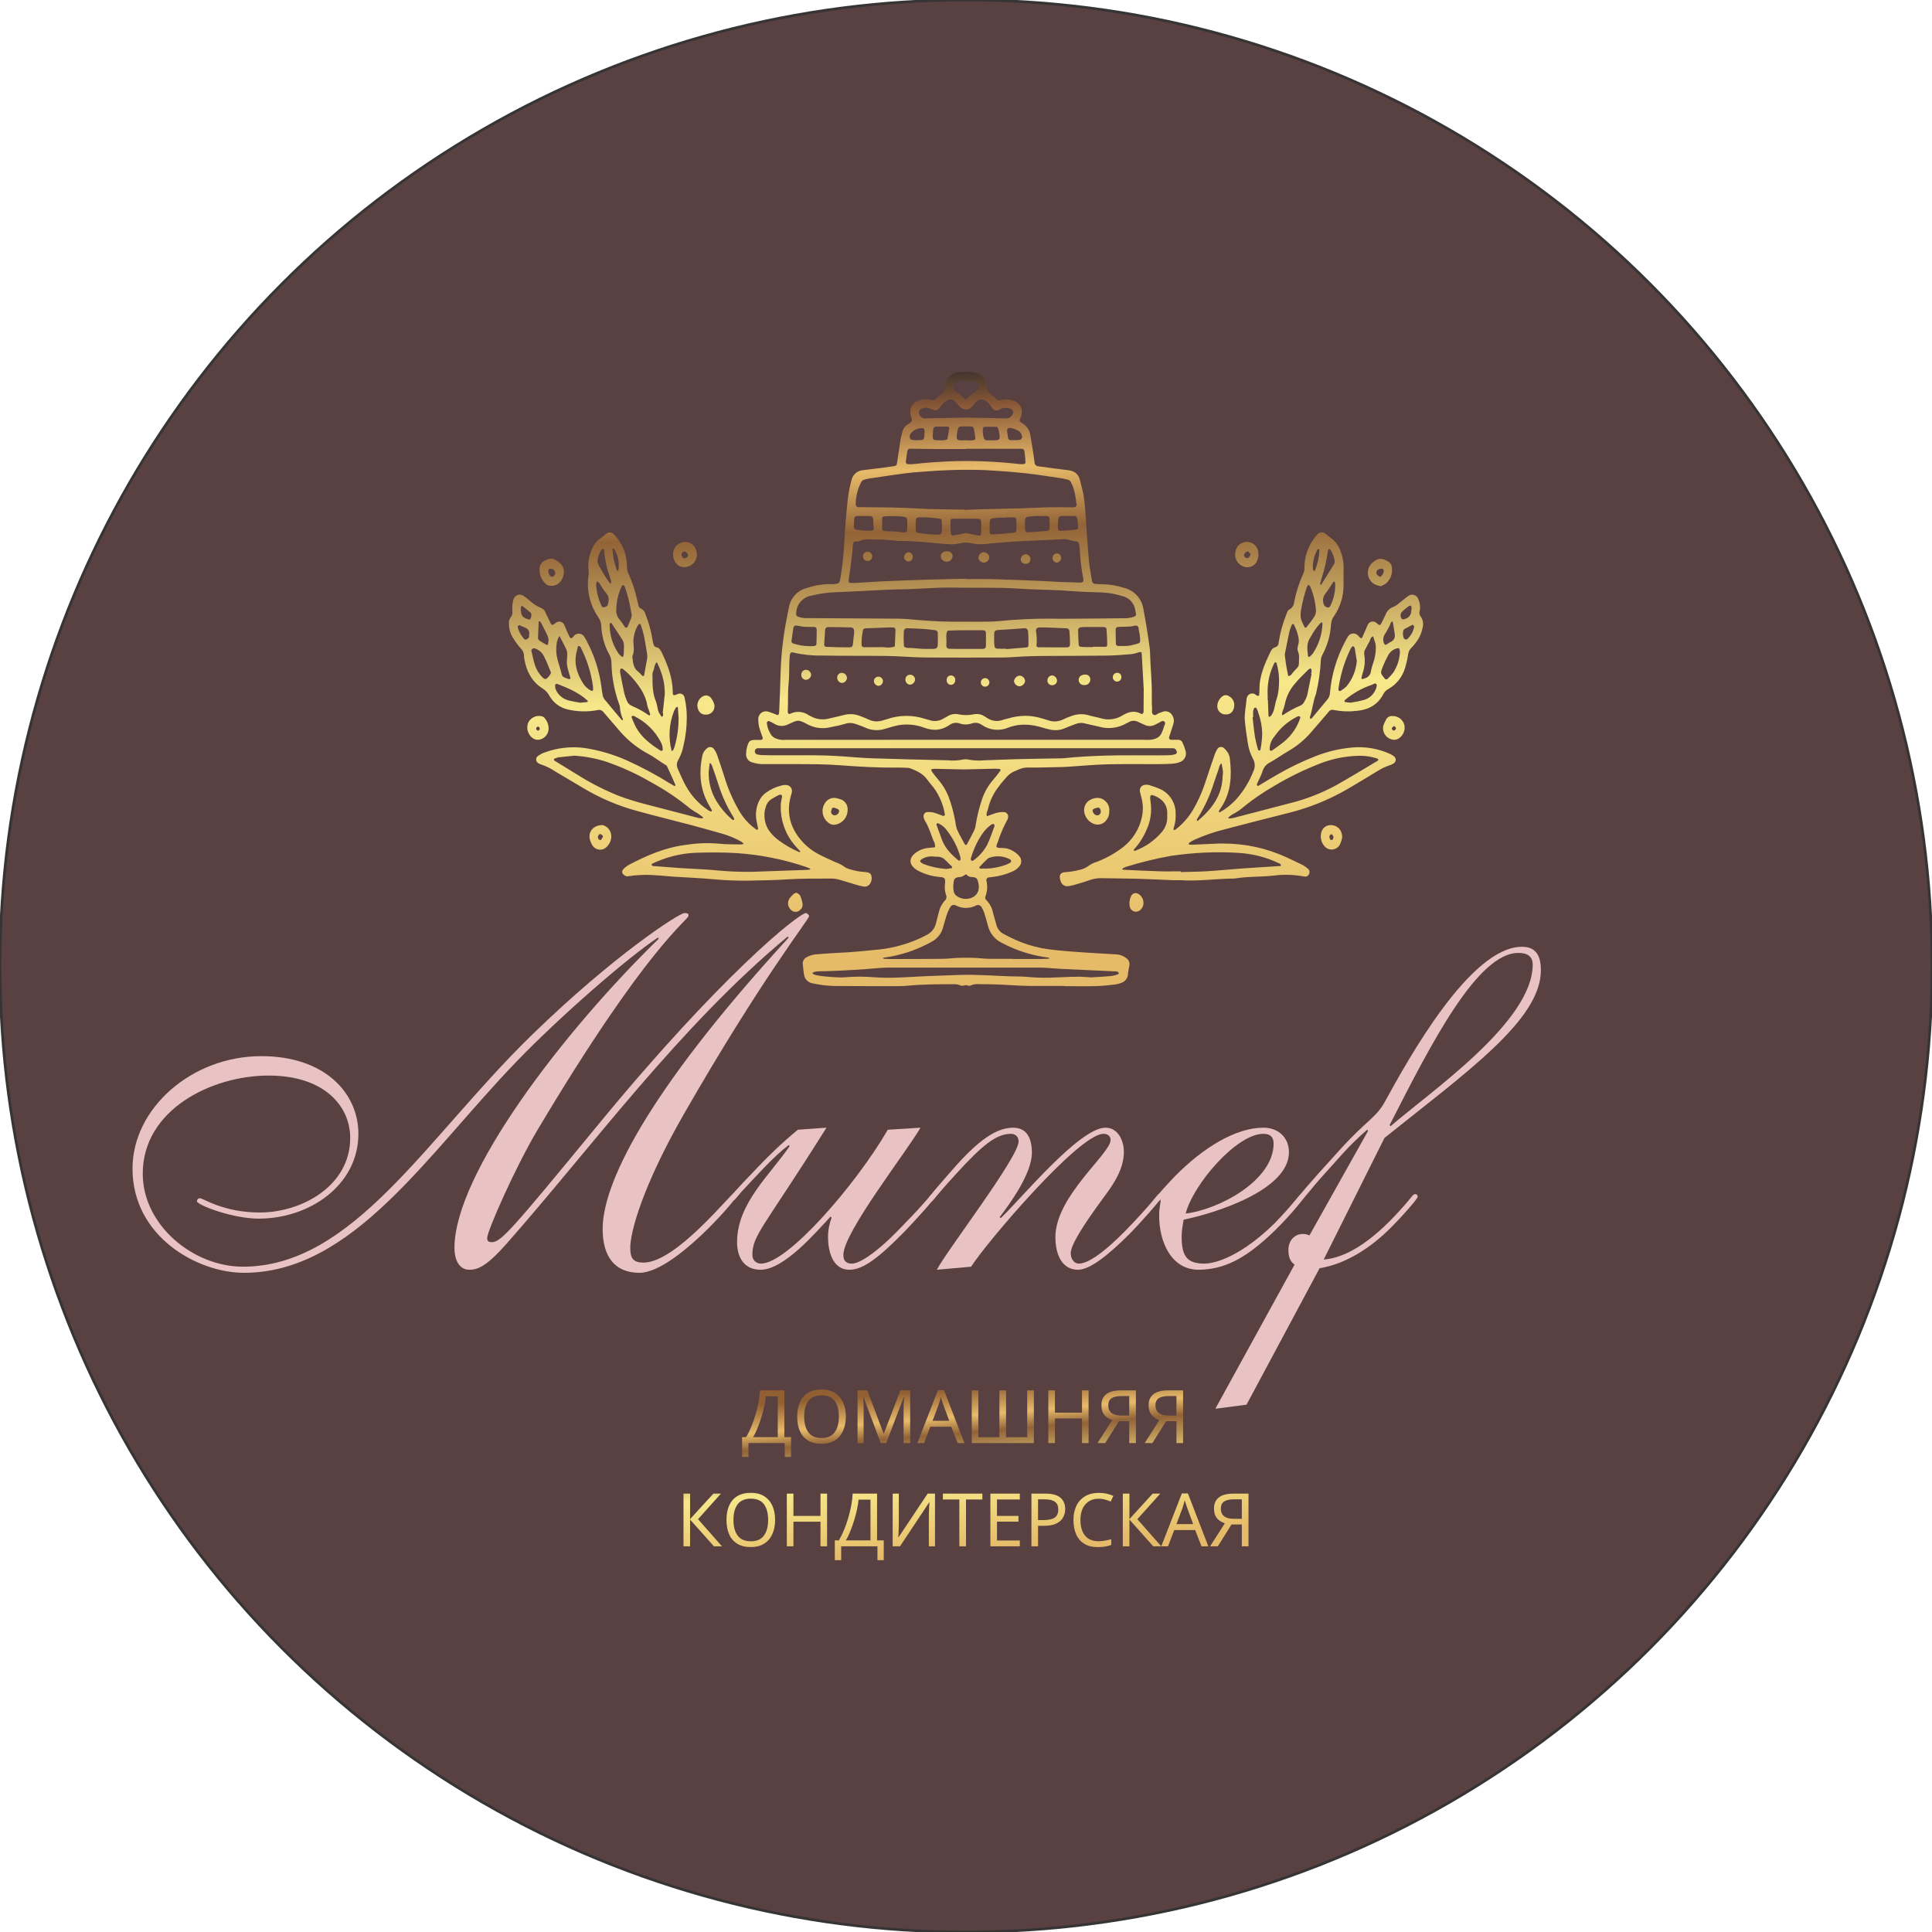
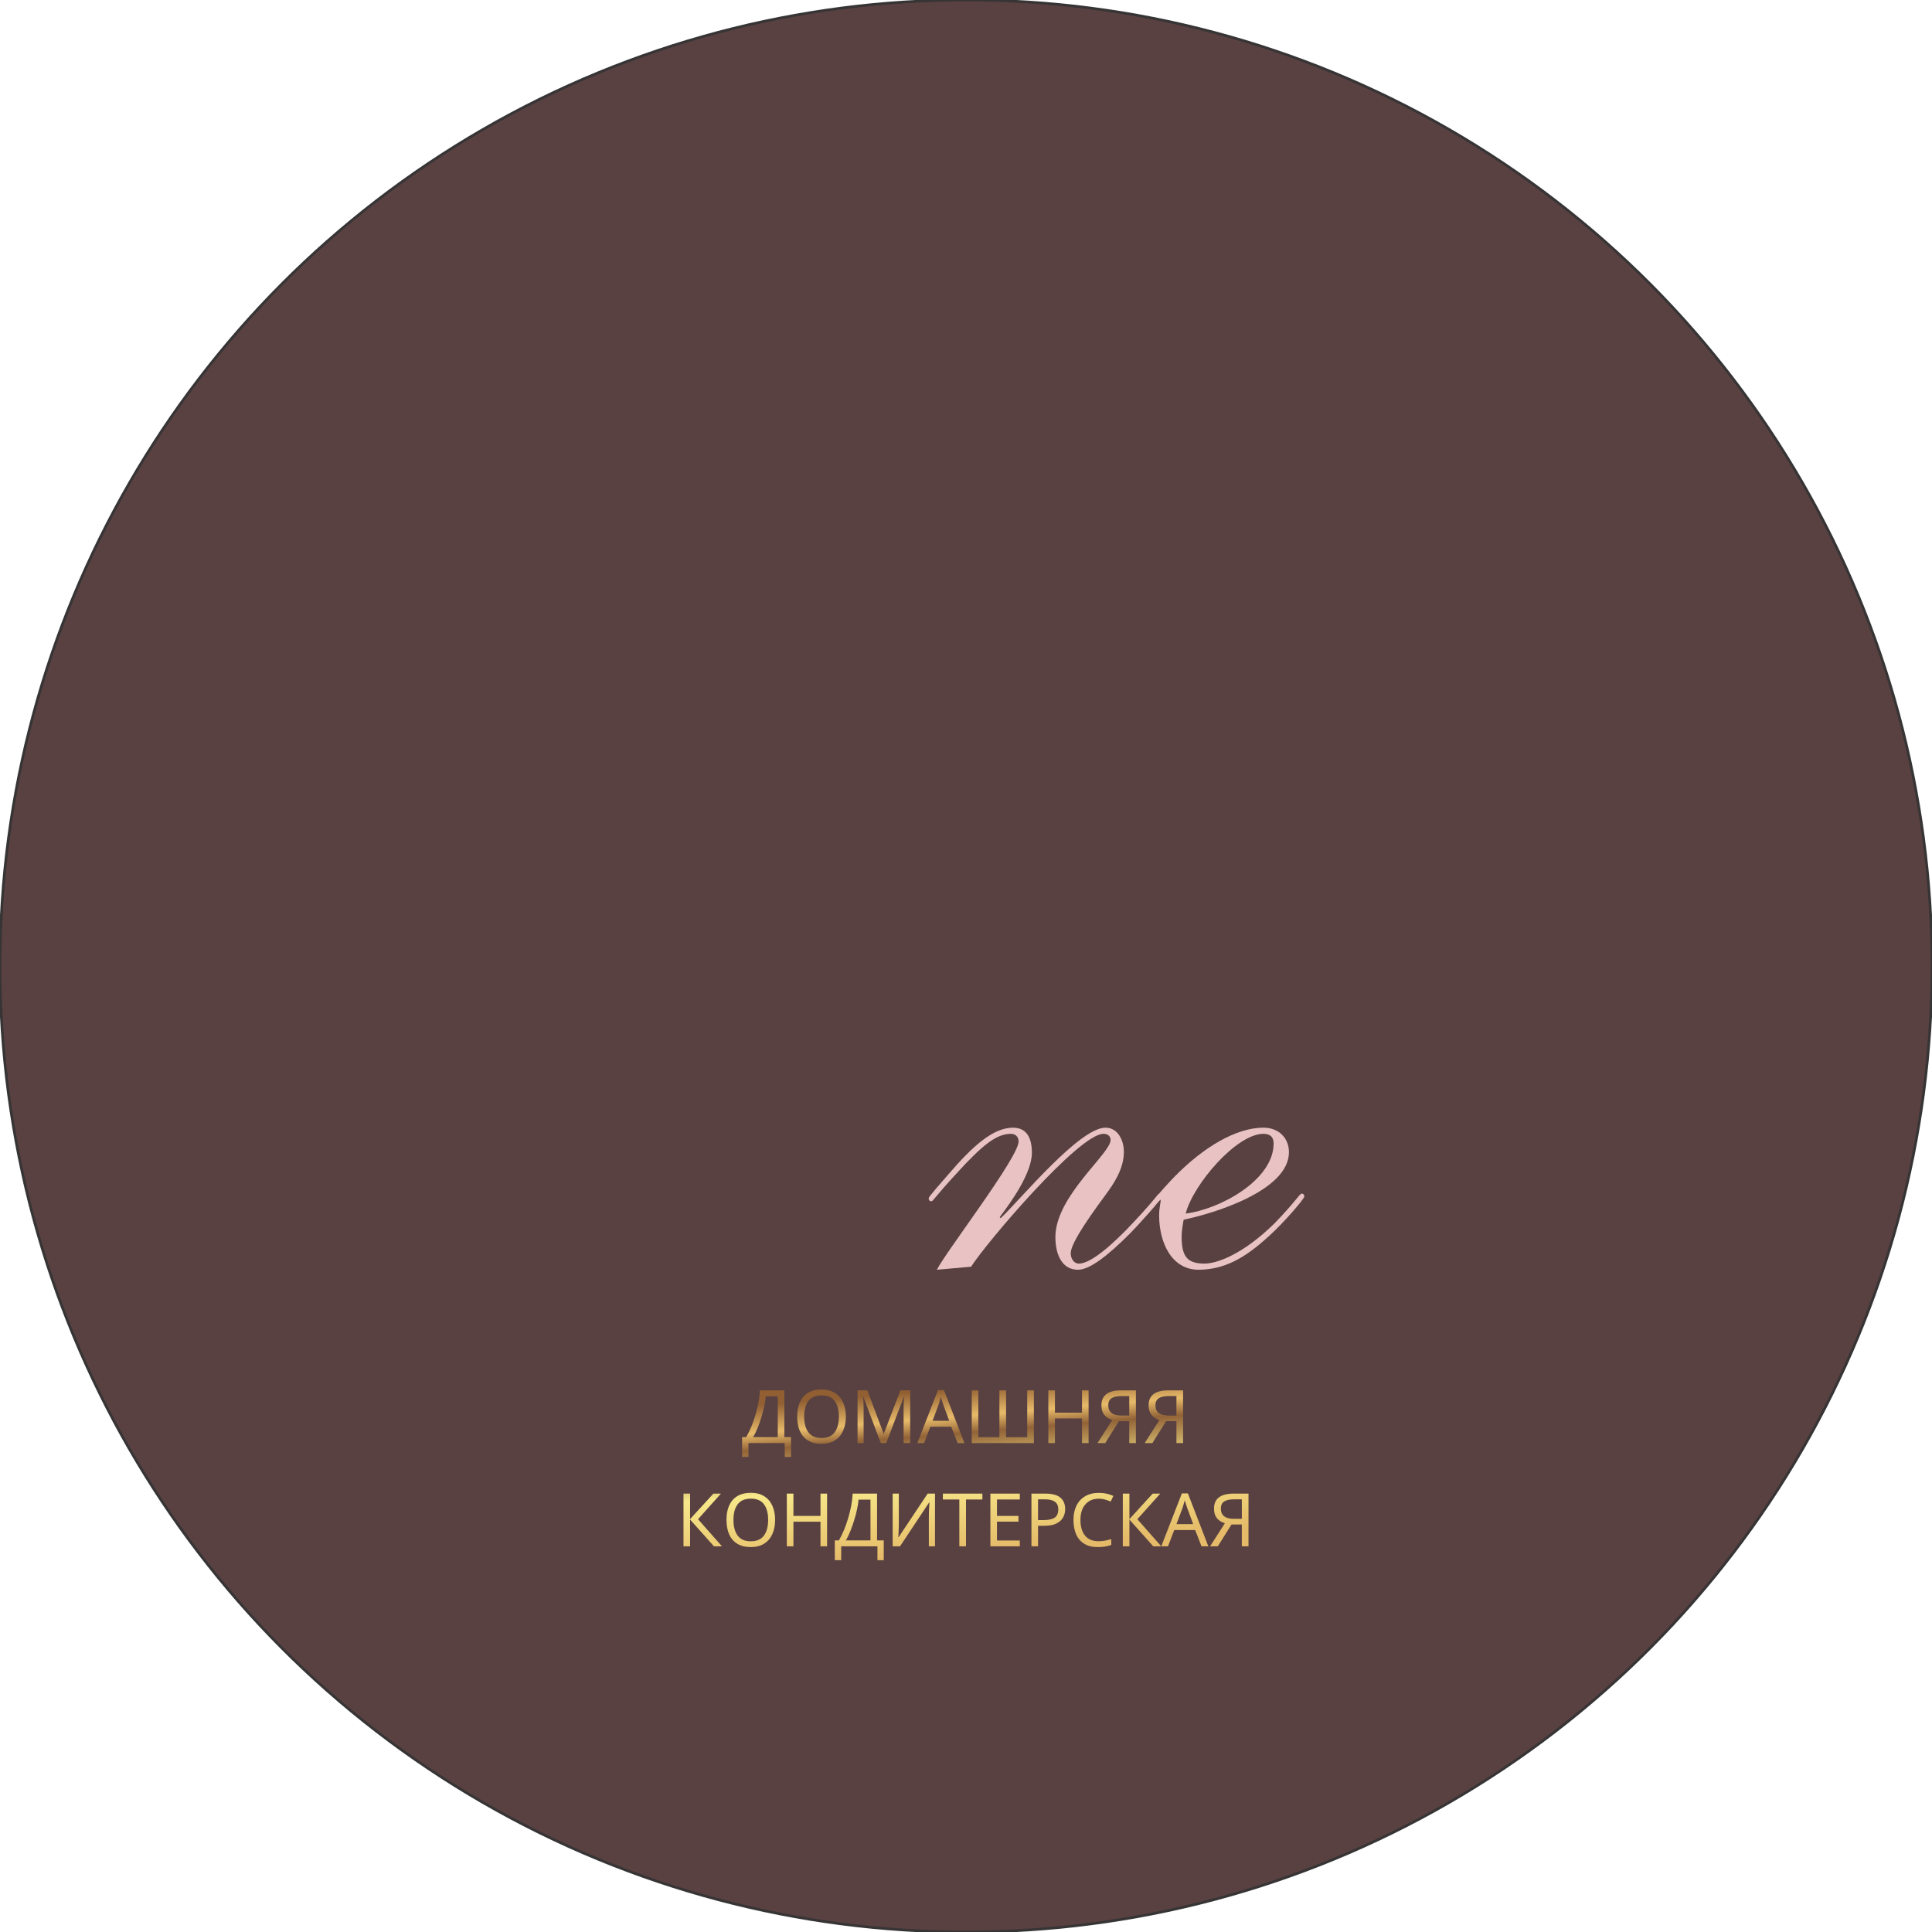
<svg xmlns="http://www.w3.org/2000/svg" xml:space="preserve" width="143.625mm" height="143.625mm" version="1.1" style="shape-rendering:geometricPrecision; text-rendering:geometricPrecision; image-rendering:optimizeQuality; fill-rule:evenodd; clip-rule:evenodd" viewBox="0 0 14362.5 14362.5" zoomAndPan="magnify">
  <defs>
    <style type="text/css"> .str0 {stroke:#373435;stroke-width:20;stroke-miterlimit:22.926} .fil0 {fill:#594141} .fil2 {fill:#E9C3C3;fill-rule:nonzero} .fil1 {fill:url(#id0)} .fil3 {fill:url(#id1)} </style>
    <linearGradient id="id0" gradientUnits="userSpaceOnUse" x1="7232.37" y1="7354.57" x2="7060.6" y2="2741.31">
      <stop offset="0" style="stop-opacity:1; stop-color:#E5BA68" />
      <stop offset="0.051" style="stop-opacity:1; stop-color:#E5BA68" />
      <stop offset="0.478" style="stop-opacity:1; stop-color:#F7E88A" />
      <stop offset="0.741" style="stop-opacity:1; stop-color:#926337" />
      <stop offset="0.839" style="stop-opacity:1; stop-color:#E8BB6A" />
      <stop offset="0.941" style="stop-opacity:1; stop-color:#885736" />
      <stop offset="1" style="stop-opacity:1; stop-color:#3A322D" />
    </linearGradient>
    <linearGradient id="id1" gradientUnits="userSpaceOnUse" x1="7212.84" y1="11604.84" x2="7106.68" y2="10323.48">
      <stop offset="0" style="stop-opacity:1; stop-color:#E5BA68" />
      <stop offset="0.051" style="stop-opacity:1; stop-color:#E5BA68" />
      <stop offset="0.478" style="stop-opacity:1; stop-color:#F7E88A" />
      <stop offset="0.741" style="stop-opacity:1; stop-color:#926337" />
      <stop offset="0.839" style="stop-opacity:1; stop-color:#E8BB6A" />
      <stop offset="1" style="stop-opacity:1; stop-color:#915F32" />
    </linearGradient>
  </defs>
  <g id="Слой_x0020_1">
    <g id="_1845336619648">
      <circle class="fil0 str0" cx="7181.25" cy="7181.25" r="7181.25" />
-       <path class="fil1" d="M8246.17 6030.83c1.1,25.49 -6.34,48.09 -22.6,67.66 -5.38,7.17 -11.85,13.37 -19.43,18.33 -7.44,4.96 -15.57,8.68 -24.39,10.89 -8.68,2.2 -17.64,2.89 -26.6,2.2 -8.96,-0.83 -17.5,-3.03 -25.77,-6.75 -18.88,-8.13 -34.31,-20.4 -46.3,-36.93 -12.13,-16.54 -19.29,-35.01 -21.36,-55.4 -1.79,-17.36 1.38,-33.76 9.65,-49.33 8.13,-15.44 19.98,-27.29 35.41,-35.42 50.99,-26.6 96.88,-16.95 128.3,27.42 11.16,17.64 15.43,36.66 13.09,57.33zm-3140.69 -693.7c0,68.62 -7.99,136.28 -23.84,202.98 -7.03,38.03 -19.84,74 -38.58,107.76 -6.62,10.06 -10.34,21.22 -11.17,33.21 -0.68,12.13 1.52,23.57 6.89,34.45 20.12,45.07 38.59,90.27 62.71,131.75 41.2,72.89 96.87,132.29 166.88,178.18 5.51,3.17 11.3,5.65 17.36,7.44 0,0 3.44,-1.66 4.55,-2.9 1.1,-1.37 3.17,-4.13 2.75,-4.96 -4.82,-9.23 -9.78,-18.74 -15.16,-27.56 -71.65,-116.58 -84.47,-242.26 -57.6,-373.72 4.41,-26.32 17.37,-47.41 38.72,-63.39 6.9,-5.1 14.61,-7.17 23.16,-6.48 8.68,0.69 15.84,4.14 21.91,10.34 10.61,13.09 19.01,27.56 25.21,43.27 19.85,55.94 38.31,112.86 56.37,168.67 25.77,85.57 60.91,167.15 105.42,244.74 32.52,58.29 76.06,106.8 130.63,145.24 2.9,1.79 9.1,3.86 10.34,2.35 2.89,-3.31 3.86,-6.89 3.17,-11.17 -4,-22.46 -9.37,-45.06 -13.23,-67.66 -6.2,-45.06 0,-88.47 18.6,-130.08 11.99,-27.7 30.18,-50.3 54.85,-67.67 36.66,-26.18 76.89,-44.23 120.72,-54.29 10.47,-2.34 20.94,-3.03 31.55,-1.93 5.93,0.69 11.44,2.48 16.54,5.37 5.24,2.9 9.65,6.62 13.37,11.17 3.72,4.54 6.34,9.78 8.13,15.43 1.65,5.65 2.2,11.44 1.65,17.23 -1.93,10.47 -4.68,20.67 -7.85,30.73 -38.59,137.94 1.24,254.66 97.97,354.98 33.08,33.35 70.7,60.63 112.59,81.85 39.27,20.81 80.2,38.18 120.58,56.64 24.11,8.55 46.71,20.26 67.66,35.14 10.2,7.44 21.5,12.68 33.76,15.85 38.31,12.95 77.59,20.39 117.96,22.46 10.61,0.14 20.95,2.21 30.73,6.2 7.72,3.72 13.09,9.65 16.26,17.78 6.34,21.63 3.72,42.03 -7.99,61.32 -4.96,8.55 -11.99,15.02 -21.08,19.16 -8.96,4.13 -18.47,5.23 -28.25,3.44 -20.81,-3.72 -41.48,-8.82 -61.74,-15.16 -38.45,-11.3 -76.62,-24.11 -115.34,-34.72 -18.19,-5.65 -36.79,-8.69 -55.81,-9.24 -112.73,0 -225.31,-1.1 -338.03,6.07 -86.68,5.65 -173.22,7.16 -260.04,8.82 -93.29,2.34 -186.31,-0.83 -279.33,-9.24 -98.94,-9.92 -198.3,-12.81 -297.66,-19.43 -45.06,-2.89 -88.47,-8.27 -132.84,-10.33 -72.07,-6.48 -143.87,-3.86 -215.25,7.58 -10.06,-0.97 -18.74,-4.83 -26.04,-11.72 -3.31,-1.93 -5.93,-4.54 -8,-7.71 -2.06,-3.17 -3.44,-6.62 -3.99,-10.48 -0.55,-3.72 -0.28,-7.44 0.83,-11.02 1.1,-3.72 2.89,-6.89 5.51,-9.78 11.16,-12.68 23.98,-23.43 38.44,-32.25 135.19,-71.66 275.61,-132.43 428.16,-151.03 79.79,-12.82 159.99,-15.85 240.61,-9.37 56.5,6.61 114.24,4.82 171.42,6.2 6.21,-0.83 12.13,-2.35 17.78,-4.55 -4.55,-5.93 -9.92,-11.03 -15.98,-15.3 -44.51,-25.08 -91.23,-44.78 -140.15,-59.11 -75.52,-21.23 -150.48,-42.59 -225.31,-62.71 -132.84,-35 -266.51,-67.66 -399.22,-104.04 -148.69,-39.27 -288.7,-98.67 -420.16,-178.32 -67.66,-40.79 -135.19,-80.34 -202.85,-120.44 -31.83,-21.36 -66.01,-38.03 -102.52,-50.16 -8,-2.48 -15.44,-6.06 -22.47,-10.75 -3.99,-2.75 -7.16,-6.2 -9.64,-10.33 -2.48,-4.13 -3.86,-8.54 -4.27,-13.37 -0.28,-4.82 0.27,-9.51 2.06,-13.92 1.66,-4.54 4.27,-8.4 7.72,-11.85 17.09,-13.09 35.83,-23.15 56.22,-30.18 94.95,-34.03 192.65,-44.78 292.84,-32.24 111.48,17.09 218.55,48.78 321.36,95.22 106.1,48.23 208.77,103.08 307.99,164.68 12.54,7.57 25.35,14.6 38.44,22.46 2.07,0.55 4,0.14 5.65,-1.1 1.52,0 3.86,-3.59 3.45,-4.69 -6.34,-15.57 -13.09,-31.14 -19.84,-46.72l-45.07 -98.11c-28.38,-18.33 -57.46,-35.69 -85.02,-55.54 -27.42,-19.84 -50.71,-30.18 -75.93,-45.06 -70.01,-40.93 -131.88,-91.91 -185.35,-152.96 -41.48,-48.51 -83.23,-96.33 -124.16,-144.69 -5.24,-6.9 -11.99,-11.72 -20.26,-14.47 -8.26,-2.62 -16.53,-2.76 -24.8,-0.28 -73.86,13.78 -147.45,12.13 -220.62,-4.96 -29.36,-6.62 -55.95,-19.02 -80.07,-37.21 -23.98,-18.19 -43.13,-40.51 -57.6,-66.97 -12.27,-22.46 -29.35,-40.24 -51.4,-53.19 -78.14,-50.16 -117.13,-125.68 -133.12,-214.98 -1.65,-8.26 -2.48,-16.81 -2.48,-25.21 -0.41,-22.19 -8.54,-40.93 -24.25,-56.37 -20.12,-22.32 -38.04,-46.3 -53.75,-71.79 -23.15,-34.04 -34.59,-71.52 -34.45,-112.73 -1.38,-17.63 3.17,-33.62 13.78,-47.81 10.2,-11.99 14.06,-25.77 11.99,-41.34 -1.24,-16.82 -1.24,-33.77 0,-50.72 0.83,-12.67 3.31,-25.08 7.58,-37.2 0.83,-4 2.07,-7.72 3.86,-11.44 1.79,-3.58 4,-6.89 6.61,-10.06 2.62,-3.03 5.52,-5.65 8.82,-7.99 3.31,-2.35 6.89,-4.28 10.61,-5.65 3.72,-1.38 7.72,-2.35 11.72,-2.76 3.99,-0.41 7.99,-0.41 11.99,0.28 3.99,0.55 7.85,1.65 11.57,3.17 3.72,1.51 7.17,3.58 10.34,6.06 14.05,9.37 27.56,19.57 40.51,30.45 26.32,25.36 56.36,45.07 90.12,59.12 16.54,7.17 27.7,19.29 33.35,36.52 13.09,26.73 25.77,53.6 38.73,80.06 5.51,10.61 13.36,11.3 24.8,2.9 6.34,-5.52 13.09,-10.34 20.26,-14.61 4.96,-2.34 10.06,-3.58 15.29,-3.86 5.38,-0.27 10.62,0.55 15.58,2.34 5.09,1.8 9.64,4.41 13.64,8 3.99,3.58 7.03,7.85 9.37,12.67 6.75,13.23 11.57,27.43 17.36,41.07 7.86,17.36 15.85,34.73 23.84,51.81 0.83,1.93 2.07,3.59 3.72,4.83 1.52,1.38 3.45,2.2 5.52,2.48 1.92,0.41 3.99,0.27 5.92,-0.28 2.07,-0.69 3.72,-1.65 5.24,-3.17 5.1,-6.75 10.61,-12.95 16.67,-19.01 4.82,-4.14 10.34,-7.03 16.4,-8.96 6.2,-1.93 12.4,-2.62 18.74,-1.93 6.34,0.69 12.4,2.48 18.05,5.51 5.52,3.17 10.34,7.17 14.34,12.27 6.33,8.54 11.85,17.5 16.67,27.01 61.46,112.99 100.18,233.16 116.03,360.9 1.79,16.82 4.55,33.77 7.86,50.3 1.51,10.48 5.23,20.12 11.02,29.08 42.86,52.5 86.54,104.18 130.22,155.99 1.24,1.66 3.73,2.35 5.52,3.45 1.24,-3.17 4.68,-6.75 3.72,-9.1 -13.65,-29.07 -21.09,-59.8 -22.46,-91.91 -0.42,-6.48 -2.21,-12.54 -5.24,-18.33 -36.38,-100.32 -55.67,-203.81 -57.6,-310.61 -0.14,-21.64 -5.65,-41.89 -16.54,-60.63 -26.04,-46.72 -43.41,-96.33 -52.23,-149.11 -3.58,-18.6 -5.79,-37.48 -6.47,-56.63 -0.14,-26.05 -7.58,-49.75 -22.6,-70.97 -31.7,-46.03 -53.89,-96.47 -66.29,-151.04 -12.4,-54.43 -14.33,-109.41 -5.79,-164.67 1.52,-10.61 1.52,-21.09 0,-31.7 -6.33,-55.95 2.35,-109.55 26.33,-160.54 13.64,-34.73 36.24,-62.15 67.66,-82.27 13.92,-9.23 26.04,-21.22 39.41,-31.42 7.03,-5.23 14.88,-7.99 23.7,-7.99 8.68,0 16.68,2.76 23.57,7.99 11.57,9.51 21.77,20.12 30.73,32.11 48.64,62.29 73.17,132.98 73.58,212.22 -0.69,21.36 4,41.48 14.06,60.36 26.46,58.01 46.58,118.23 60.08,180.52 3.86,14.33 7.31,28.8 10.34,43.27 0.82,13.92 7.58,23.84 20.39,29.49 18.05,9.37 29.35,23.98 33.76,43.82 25.08,63.25 42.72,128.44 52.92,195.68 1.24,8.41 3.03,16.68 5.65,24.67 3.17,10.61 7.86,20.53 19.57,22.6 24.11,4.69 34.31,22.46 43.54,42.58 45.07,94.26 81.03,191 80.62,297.93 0,15.71 5.37,19.16 19.43,14.61 7.3,-3.44 14.74,-6.34 22.46,-8.82 5.24,-1.51 10.48,-1.79 15.85,-0.96 5.24,0.82 10.2,2.75 14.74,5.78 4.41,3.04 8,6.89 10.75,11.44 2.76,4.69 4.41,9.79 4.83,15.16 11.3,48.78 16.67,98.25 15.98,148.42zm-836.47 280.56c-36.79,3.86 -76.62,7.58 -116.72,12.13 -8.27,1.79 -16.4,4.27 -24.11,7.72 -2.07,0.55 -4,1.24 -5.93,2.2 -1.79,0 -4.41,2.9 -4.41,4.27 0,1.38 0,8.69 2.9,9.93 57.46,35.69 115.34,70.83 173.21,106.24 98.67,62.29 202.16,114.93 310.48,157.93 65.59,24.11 132.15,44.64 199.81,61.59 128.99,33.35 257.56,67.67 386.4,100.74 10.34,2.07 20.67,3.03 31.15,3.03 2.34,-0.27 3.99,-1.24 5.23,-3.17 0.28,-2.2 -0.27,-3.99 -1.79,-5.51 -11.71,-8.82 -22.6,-17.78 -35.41,-26.18 -20.12,-11.3 -39.55,-23.71 -58.43,-37.21 -91.78,-75.52 -190.03,-141.52 -294.63,-198.02 -106.38,-61.88 -217.86,-112.73 -334.31,-152.14 -76.07,-23.98 -153.92,-38.58 -233.44,-43.55zm1314.79 863.62l420.02 -14.74c4.28,0 8.41,-0.42 12.68,-1.38 3.03,-1.1 5.93,-2.76 8.55,-4.96 -1.52,-1.38 -3.04,-2.76 -4.83,-3.72 -7.85,-3.45 -15.43,-7.03 -22.46,-9.79 -170.88,-58.43 -346.58,-93.43 -526.82,-105.14 -101.15,-6.07 -202.71,-4.96 -304.55,-1.93 -111.07,5.79 -216.9,32.66 -317.22,80.75 -3.45,2.34 -5.1,5.65 -4.96,9.92 1.51,3.86 4.27,6.34 8.26,7.44 69.46,5.38 139.05,11.03 208.64,15.71 92.88,6.07 185.9,8.55 278.22,17.92 81.45,7.44 162.89,10.75 244.47,9.92zm222.41 -516.49c1.38,-8.68 3.17,-21.08 6.07,-33.48 2.06,-8.55 3.86,-17.51 -5.1,-22.47 -6.2,-1.93 -12.27,-1.37 -18.05,1.52 -18.75,9.51 -37.35,19.71 -55.26,30.87 -20.4,13.23 -33.9,31.55 -40.52,55.12 -11.44,33.76 -13.78,68.21 -7.03,103.21 6.62,35.14 21.5,66.29 44.65,93.44 16.54,19.29 34.87,36.65 55.26,51.81 47.41,35.83 98.39,65.32 152.96,88.74 3.17,1.25 7.58,-1.24 11.44,-1.65 -0.69,-1.79 -1.65,-3.44 -2.89,-4.96 -10.2,-10.75 -20.67,-21.22 -30.18,-32.52 -40.79,-44.65 -70.97,-95.77 -90.4,-153.1 -19.57,-57.33 -26.73,-116.17 -21.64,-176.53l0.69 0zm-991.36 -708.86c-7.71,-46.72 -23.97,-90.12 -49.05,-130.23 -28.25,-45.06 -61.6,-85.85 -100.33,-122.37 -12.4,-11.57 -25.49,-22.6 -38.72,-32.79 -3.72,-1.93 -7.3,-1.93 -11.02,0 -3.31,2.89 -5.1,6.47 -5.38,10.88 -0.96,6.34 -0.96,12.54 0,18.88 10.06,51.96 19.85,103.77 31.01,155.45 4.41,16.39 9.92,32.38 16.53,48.09 7.17,21.5 21.23,36.52 42.31,45.06 43,18.33 83.79,40.93 122.09,67.66 3.31,1.79 6.62,1.79 9.93,0 1.51,-3.72 1.51,-7.58 0,-11.3 -5.65,-20.25 -12.82,-38.17 -17.5,-49.33l0.13 0zm-112.58 -364.77c3.3,38.17 7.44,78 45.06,104.73 9.65,8.27 18.6,17.23 26.73,27.01 2.21,2.35 4.96,3.31 8.13,2.48 3.17,-0.69 5.38,-2.48 6.34,-5.65 7.44,-41.75 15.3,-83.23 22.46,-124.98 1.8,-10.48 1.8,-20.95 0,-31.56 -7.44,-45.06 -14.6,-92.05 -23.97,-137.53 -6.2,-26.73 -13.78,-53.05 -22.6,-78.96 -1.24,-4.14 -3.86,-7.03 -7.86,-8.55 -4.27,-0.13 -7.85,1.38 -10.61,4.69 -24.39,39.27 -36.93,81.99 -37.62,128.16 2.21,35.83 8.96,71.66 -7.03,106.24 -0.82,4.55 -0.82,9.24 -0.13,13.92l1.1 0zm239.5 268.58c0.83,-59.8 -9.37,-117.68 -30.87,-173.63 -7.85,-22.46 -18.33,-42.58 -27.56,-63.53 -21.08,17.36 -16.12,45.06 -28.39,67.66 -4.27,12.13 -5.65,24.53 -4.27,37.35 0,63.39 0,126.64 25.5,186.31 5.37,15.98 9.37,32.38 12.12,48.92 1.66,10.47 4.41,20.53 8.13,30.32 6.76,12.54 14.33,24.66 22.6,36.24 18.47,-8.82 6.89,-24.81 8.55,-37.48 5.78,-44.1 9.64,-88.06 14.19,-132.16zm-244.74 -584.15c-3.17,-16.81 -6.75,-33.35 -9.23,-50.02 -9.79,-56.09 -24.12,-110.93 -43,-164.68 -2.48,-5.92 -6.89,-9.64 -13.09,-11.43 -3.17,0 -9.23,6.75 -11.44,11.43 -24.8,54.44 -37.75,111.49 -38.86,171.29 -2.2,26.6 5.24,50.03 22.6,70.28 14.06,17.92 27.29,36.52 39.42,55.81 7.71,11.03 17.77,10.48 22.6,0 8.54,-19.43 16.67,-38.86 24.25,-58.42 2.75,-8 4.96,-15.99 6.75,-24.26zm-288.42 541.3c0.27,-4.14 0.27,-8.41 0,-12.55 -14.2,-103.76 -45.34,-202.02 -93.43,-295.03 -0.97,-1.93 -2.48,-3.45 -4.55,-4.27 -3.58,-1.8 -7.44,-2.9 -11.44,-3.59 0,0 -3.17,3.17 -3.58,4.96 -2.34,10.06 -3.72,20.67 -6.62,30.6 -25.21,88.19 -2.06,166.88 45.07,241.84 14.88,23.7 34.72,42.31 59.53,55.4 8.54,4.55 16.26,0 16.26,-11.03 -0.55,-1.65 -0.83,-3.44 -1.24,-5.09l0 -1.24zm518.28 458.74c0.55,-21.63 -4.41,-41.75 -15.16,-60.63 -21.77,-41.48 -49.47,-78.69 -83.1,-111.35 -33.62,-32.65 -71.52,-59.25 -113.55,-79.92 -3.86,-1.93 -7.85,-2.48 -12.12,-1.79 -3.45,0 -9.24,5.37 -8.82,6.61 9.23,25.77 19.98,50.99 32.24,75.52 43,78.41 112.59,131.05 186.04,177.08 1.65,1.1 4.55,2.2 5.92,1.51 2.48,-1.79 4.96,-3.72 7.45,-5.79l1.1 -1.24zm341.48 163.16c-1.52,80.34 19.01,154.62 61.59,222.83 30.32,48.65 67.25,91.64 110.66,129.26 3.31,2.48 6.89,4.27 11.02,5.38 1.38,0 3.59,-1.38 4.69,-2.76 1.1,-1.38 2.76,-3.86 2.2,-4.96 -2.06,-5.93 -4.68,-11.71 -7.85,-17.09 -46.16,-73.45 -82.27,-151.72 -108.18,-234.54 -14.6,-45.2 -30.59,-91.78 -46.57,-137.67 -3.04,-7.85 -6.89,-15.29 -11.3,-22.46 0,-1.65 -3.31,-2.48 -5.1,-2.75 -1.79,0 -3.17,0.55 -4.14,2.06 -2.48,21.22 -4.68,42.17 -7.02,62.7zm-1053.93 -824.89c1.38,-27.01 2.9,-39.69 2.48,-52.23 0.42,-10.75 -1.38,-20.94 -5.23,-30.87 -15.3,-32.52 -32.11,-64.35 -48.65,-96.32 -2.89,-5.65 -6.75,-6.34 -8.96,0 -6.47,13.23 -11.43,27.01 -14.88,41.48 -7.03,42.3 -5.37,84.33 5.24,126.09 9.64,36.93 22.46,73.31 31.28,109.97 2.07,11.16 8.27,19.15 18.6,23.7 11.72,4.96 23.98,9.09 35.83,13.09 6.2,2.07 11.71,-4.69 9.79,-11.99 -13.1,-45.34 -29.36,-89.3 -25.5,-122.92zm-264.72 -78.82c9.23,38.58 16.4,77.72 29.08,115.2 8.54,23.84 20.81,45.61 36.65,65.46 34.04,43.41 45.07,42.3 75.8,-3.03 3.58,-5.24 4.68,-10.89 3.16,-17.09 -15.84,-38.86 -30.73,-78.27 -49.88,-115.48 -14.61,-30.04 -37.76,-50.02 -69.59,-60.22 -5.51,-1.38 -10.89,-0.69 -15.71,2.34 -4.96,2.89 -8.13,7.17 -9.51,12.82zm364.49 388.74c22.6,-1.93 35.83,-2.62 48.23,-4.55 3.17,0 5.93,-3.58 8.55,-6.06 -0.69,-1.93 -1.79,-3.58 -3.31,-4.96 -64.63,-59.67 -144.01,-92.88 -225.31,-124.44 -2.07,-0.69 -4.13,-0.69 -6.06,0 -3.45,1.79 -8.82,4.55 -9.1,7.03 -1.1,10.34 -0.41,20.53 2.34,30.59 8.27,20.95 20.81,38.86 37.63,53.88 16.81,14.89 36.1,25.22 57.87,31.01 29.36,7.44 59.12,13.23 89.16,17.5zm730.78 118.24c-1.52,-27.29 -3.31,-54.57 -5.52,-81.86 -0.27,-2.2 -1.24,-3.86 -2.89,-5.24 -3.58,0 -8.54,1.38 -10.34,4.14 -6.33,8.27 -11.57,17.36 -15.57,27.01 -18.19,46.44 -28.94,94.39 -32.24,144.14 -3.17,49.89 1.24,98.94 13.36,147.31 0,1.79 2.9,5.1 3.31,4.96 0.55,-0.27 7.86,-2.75 9.1,-5.51 4.82,-9.23 8.82,-19.01 11.71,-29.07 18.88,-67.39 28.52,-136.02 29.08,-205.88zm-407.35 -495.96c0,-37.9 5.51,-65.87 -10.89,-90.26 -26.87,-40.52 -53.19,-81.44 -79.93,-121.82 -2.75,-2.76 -6.06,-4 -9.92,-3.31 -3.3,2.9 -4.96,6.62 -4.96,11.03 0,78.41 21.91,150.2 65.46,215.38 7.72,10.06 16.81,18.88 27.15,26.19 0,1.1 8.68,-1.66 8.95,-3.17 2.76,-15.3 4.14,-30.04 4.14,-34.04zm-196.51 -673.45c1.79,10.06 4.82,19.57 9.23,28.8 14.88,27.84 31.01,54.85 47.68,81.72 11.16,17.78 22.6,34.45 35.69,51.68 1.11,1.51 3.86,1.93 5.65,2.89 1.52,-3.58 4.69,-7.44 4.28,-10.61 -2.49,-12.4 -5.52,-24.53 -9.24,-36.52 -23.29,-63.52 -37.34,-128.84 -42.44,-196.23 0.69,-2.07 0.69,-4.13 0,-6.06 -2.48,-3.03 -5.1,-7.31 -8.27,-8 -4.27,-0.27 -7.85,1.11 -10.61,4.28 -18.74,26.45 -29.35,55.67 -31.83,88.05l-0.14 0zm-9.78 172.67c3.44,55.26 16.81,107.9 40.23,157.92 1.38,4.14 4,7.31 7.72,9.51 3.72,2.21 7.72,3.03 11.99,2.21 9.51,-3.17 22.6,-8.27 25.49,-15.3 8.55,-30.18 16.54,-60.22 -9.64,-88.88 -17.09,-21.5 -32.52,-43.96 -46.44,-67.66 -4.83,-6.76 -10.2,-13.09 -15.99,-18.88 -1.79,-1.52 -3.86,-1.93 -6.06,-1.38 -1.38,0 -3.17,2.07 -3.58,3.31 -0.28,5.23 -2.07,11.57 -3.45,19.15l-0.27 0zm-353.06 407.35c-2.48,-11.58 -6.2,-22.88 -10.75,-33.76 -14.47,-30.04 -30.45,-59.4 -45.06,-88.89 -2.34,-3.58 -4.96,-6.75 -8.13,-9.5 -1.65,-1.38 -3.44,-2.07 -5.65,-2.21 -1.38,0 -3.86,1.52 -3.86,2.48 -1.93,41.48 -4.27,82.96 -5.1,124.44 0.83,6.47 3.86,11.57 8.96,15.43 17.36,11.72 35.14,22.46 53.47,32.66 6.75,4 11.16,-1.79 12.81,-7.85 1.52,-6.2 1.38,-16.82 3.31,-32.8zm-143.87 -39.27c1.52,-9.51 -0.13,-18.61 -4.96,-27.01 -4.82,-8.55 -11.71,-14.47 -20.8,-18.06 -15.03,-6.75 -30.18,-13.78 -45.07,-20.12 -7.16,-2.89 -16.12,6.62 -14.88,14.75 8.13,30.73 22.6,58.01 43.27,82.13 4.82,6.48 11.03,12.54 20.95,8.54 9.92,-4.13 18.46,-9.5 20.39,-21.22 0.69,-6.34 0.97,-12.68 1.1,-19.01zm-62.83 -190.45c0,54.57 11.16,67.66 59.8,82.68 2.07,0.55 4,0.55 5.93,0 1.93,-0.55 3.58,-1.65 4.68,-3.3 8.82,-11.58 11.99,-38.87 3.17,-47 -19.84,-18.05 -40.92,-34.45 -62.15,-51.12 -1.1,0 -7.71,1.93 -8.54,4.27 -1.52,4.69 -2.48,9.51 -2.89,14.47zm683.23 -428.57c1.51,21.64 4.13,43.13 7.99,64.49 6.2,26.6 14.88,52.78 22.46,78.69 0,3.17 4.83,5.24 7.44,7.72 2.21,-3.59 3.86,-7.31 4.96,-11.3 7.72,-54.3 -2.61,-104.87 -31.14,-151.86 -1.24,-2.48 -6.48,-2.9 -10.06,-3.04 -3.58,-0.27 -3.86,3.04 -3.86,4.41 0.42,8.41 2.21,16.68 1.11,10.89l1.1 0zm3354.69 3234.81c-89.02,0 -178.04,1.38 -266.78,0 -74.14,-1.52 -148.01,-7.58 -221.87,-10.61 -48.92,-1.93 -97.56,-1.79 -146.35,-2.48 -19.29,-1.66 -37.89,1.24 -55.81,8.68 -7.71,3.99 -15.71,4.68 -23.84,1.93 -18.74,-10.06 -36.38,8.4 -55.95,-1.52 -15.57,-6.75 -31.83,-9.65 -48.92,-8.54 -116.44,0 -232.88,0 -349.19,11.71 -29.21,2.89 -59.26,2.62 -88.75,2.62 -148.27,0 -296.69,0 -444.96,-1.1 -55.13,-1.11 -109.56,-7.44 -163.44,-19.16 -8.96,-1.1 -17.36,-3.72 -25.49,-7.85 -8,-4.14 -15.02,-9.51 -21.23,-16.13 -6.2,-6.61 -11.02,-14.05 -14.6,-22.46 -3.59,-8.27 -5.65,-16.95 -6.2,-25.91 -3.17,-22.59 -6.07,-46.3 -8.13,-69.45 -1.38,-10.88 0.55,-21.08 5.65,-30.73 5.09,-9.64 12.54,-16.95 22.32,-21.91 24.39,-13.5 50.57,-21.08 78.41,-22.46 52.64,-3.58 105.7,-8.13 157.65,-10.47 103.63,-4.28 206.7,-15.3 310.06,-25.36 103.62,-12.26 202.98,-39.96 298.07,-83.1 17.63,-7.44 34.03,-17.08 50.98,-25.63 17.23,-8.95 31.7,-21.08 43.55,-36.38 11.85,-15.29 19.84,-32.52 23.98,-51.4 7.03,-26.59 13.36,-53.47 20.53,-80.06 7.17,-31.56 21.36,-59.67 42.58,-84.2 6.75,-5.38 11.16,-12.27 13.23,-20.67 1.93,-8.41 1.1,-16.54 -2.48,-24.39 -8.82,-26.6 -11.3,-53.88 -7.17,-81.58 1.8,-41.07 2.21,-47.68 -41.61,-51.27 -47.13,-3.99 -92.19,-15.71 -135.19,-35 -17.77,-7.16 -34.04,-16.67 -49.19,-28.39 -41.9,-35.41 -40.52,-77.3 2.89,-112.72 29.21,-22.74 62.29,-35.97 98.94,-39.69 16.68,-2.06 33.35,-3.17 50.03,-4.96 1.24,-18.88 -3.17,-36.38 -13.23,-52.36 -19.85,-49.2 -33.35,-100.74 -62.7,-145.66 -5.1,-9.51 -8.41,-19.57 -9.65,-30.18 -0.69,-7.58 1.1,-14.33 5.37,-20.53 4.28,-6.2 9.93,-10.34 17.09,-12.41 16.95,-1.65 33.63,-0.68 50.3,2.62 24.39,6.34 47.82,16.68 71.66,25.36 4.13,1.24 7.85,0.27 11.02,-2.9 3.03,-3.03 4,-6.75 2.76,-10.88 -11.85,-67.8 -37.21,-130.09 -76.21,-186.73 -17.08,-24.25 -37.62,-45.2 -54.98,-70 -31.28,-43.27 -77.03,-64.22 -124.3,-82.68 -10.2,-3.17 -20.67,-4.69 -31.42,-4.55 -21.08,0 -42.3,-2.07 -63.53,-1.65 -141.93,2.34 -283.6,-6.2 -425.12,-16.82 -118.51,-9.09 -236.75,-8.68 -355.26,-8.68 -69.87,0 -139.73,0 -209.87,0 -29.77,0.97 -58.98,-3.03 -87.65,-11.85 -7.3,-1.38 -14.19,-4.13 -20.67,-8.13 -6.34,-4 -11.85,-8.96 -16.4,-15.02 -4.41,-6.06 -7.71,-12.68 -9.78,-19.98 -2.07,-7.17 -2.76,-14.61 -1.93,-22.05 0.14,-16.95 2.48,-33.62 6.89,-49.88 13.78,-48.24 20.95,-53.06 70.97,-53.06 10.61,0 21.22,0 31.83,0 10.61,0 16.68,-8.27 11.71,-22.46 -8.68,-21.64 -16.12,-43.55 -22.6,-65.87 -5.51,-20.53 -8.26,-41.34 -8.26,-62.56 -0.42,-4.69 -0.14,-9.51 0.69,-14.2 0.82,-4.82 2.2,-9.37 4.13,-13.78 2.07,-4.41 4.55,-8.4 7.44,-12.26 3.03,-3.72 6.48,-7.03 10.34,-9.92 3.85,-2.9 7.99,-5.24 12.4,-7.17 4.41,-1.79 9.09,-3.17 13.78,-3.86 4.82,-0.69 9.51,-0.69 14.33,-0.27 4.82,0.55 9.37,1.65 13.92,3.3 22.6,6.62 43.27,16.54 65.32,24.39 3.99,0 7.03,-1.65 9.09,-4.96 2.35,-7.99 3.72,-16.26 4,-24.53 3.86,-101.83 8.54,-202.98 11.02,-305.23 4.69,-129.4 19.71,-257.56 45.07,-384.47 5.37,-28.94 10.88,-58.3 17.36,-87.1 3.31,-16.81 8.96,-32.79 16.95,-47.81 7.99,-15.16 17.78,-28.94 29.63,-41.21 11.85,-12.4 25.21,-22.74 40.1,-31.28 14.88,-8.41 30.59,-14.61 47.13,-18.6 56.77,-19.3 115.06,-28.8 174.87,-28.39 4.27,0 8.41,0 12.68,0 52.64,-2.07 53.74,-3.45 62.56,-58.02 14.19,-90.12 23.43,-180.66 27.7,-271.74 4.82,-99.22 13.78,-198.58 24.39,-297.52 5.79,-50.44 15.3,-100.19 28.8,-149.11 5.1,-19.15 15.16,-35.27 30.18,-48.09 15.16,-12.95 32.52,-20.26 52.23,-22.19 45.06,-6.89 92.46,-11.16 138.35,-16.95 31.56,-4.13 62.98,-8.54 94.4,-13.36 16.53,-2.48 20.94,-7.58 22.6,-24.81 8.27,-56.64 16.4,-112.72 25.49,-169.63 3.17,-18.75 7.58,-37.21 13.09,-55.4 5.93,-28.94 21.78,-50.58 47.41,-65.05 28.66,-13.91 29.07,-31 17.36,-56.08 -3.44,-10.06 -5.1,-20.4 -4.68,-31.15 -1.52,-16.39 1.79,-31.83 10.06,-46.16 8.26,-14.19 19.98,-24.8 35,-31.69 35.41,-18.61 72.48,-23.02 111.34,-12.82 6.89,2.76 14.06,3.03 21.22,0.96 7.17,-2.2 12.82,-6.47 17.09,-12.67 3.72,-5.1 8.13,-9.79 13.09,-13.92 14.34,-12.27 33.9,-21.22 42.72,-36.66 6.07,-17.77 9.37,-36.1 9.92,-54.98 2.35,-11.58 6.34,-22.46 11.99,-32.66 5.79,-10.34 13.1,-19.43 21.78,-27.42 8.68,-8 18.32,-14.34 29.07,-19.16 10.75,-4.82 21.91,-7.85 33.63,-9.09 35.96,-4 71.93,-4 107.9,0 48.5,5.37 90.12,25.9 99.77,90.12 1.38,19.02 7.16,36.66 17.22,52.92 10.06,16.12 23.43,29.07 39.83,38.72 6.75,5.1 12.54,11.3 17.36,18.19 7.86,8.68 17.5,11.16 28.67,7.44 14.46,-2.89 29.07,-4.68 43.82,-5.37 23.84,-0.55 46.44,4.54 67.66,15.57 8.82,3.86 16.81,9.09 23.7,15.71 7.03,6.61 12.82,14.19 17.23,22.74 4.27,8.68 7.16,17.77 8.26,27.28 1.24,9.65 0.83,19.16 -1.24,28.53 -2.61,12.54 -6.61,24.53 -12.12,36.1 -6.07,12.82 0,19.57 8.95,25.63 5.38,3.45 10.62,7.03 15.85,10.89 29.35,20.53 46.99,48.51 52.64,83.92 9.79,56.36 18.06,112.73 26.87,169.36 2.07,12.4 2.07,25.5 4.55,37.62 0.97,6.62 3.86,12.13 8.68,16.54 4.83,4.55 10.61,6.89 17.23,7.44 73.45,9.51 146.62,20.26 220.07,28.8 55.12,6.62 81.72,29.63 94.12,85.3 8.82,39 20.95,77.17 26.6,117.27 5.65,40.1 8.54,80.07 11.57,120.03 8.13,118.37 15.44,236.75 25.91,354.98 4,48.51 14.88,96.33 22.46,144.15 0.42,6.61 3.03,12.4 7.86,17.08 4.82,4.55 10.61,6.89 17.36,7.03 16.95,1.38 34.04,2.48 50.99,2.21 55.4,0.82 109.41,9.92 162.19,27.01 18.61,4.54 36.25,11.71 52.64,21.49 16.54,9.93 31.15,21.91 44.1,36.11 12.82,14.33 23.29,30.04 31.42,47.54 8.13,17.36 13.37,35.55 15.99,54.57 17.91,95.91 33.9,191.69 46.44,288.56 1.65,12.4 2.34,25.22 2.75,37.76 2.9,110.38 15.57,219.94 12.82,330.45 0,27.56 0,55.13 2.2,82.55 0,16.26 -5.65,37.21 12.41,45.2 14.05,6.89 26.59,-8.82 40.1,-13.64 6.06,-1.93 12.26,-3.86 18.05,-6.34 59.25,-27.29 98.53,32.38 90.12,75.65 -1.65,8.27 -3.72,16.4 -6.47,24.39 -8.82,28.11 -18.33,56.36 -27.29,84.48 -0.96,2.48 -1.24,5.09 -0.83,7.71 0.28,2.76 1.38,5.1 3.04,7.17 1.51,2.2 3.58,3.72 6.06,4.82 2.48,0.97 5.1,1.38 7.72,1.1 16.95,0 33.76,0 50.71,0 6.47,-0.41 12.68,0.97 18.33,4.28 5.78,3.3 10.05,7.85 12.95,13.78 10.2,20.94 18.33,42.72 24.39,65.18 2.48,8.82 3.17,17.77 2.07,26.87 -1.11,9.09 -3.86,17.64 -8.41,25.49 -4.68,8 -10.61,14.75 -17.91,20.26 -7.31,5.51 -15.3,9.51 -24.26,11.71 -15.98,5.65 -32.52,8.96 -49.61,10.2 -35.83,2.21 -71.79,3.03 -107.9,3.31 -127.05,0 -254.11,-1.79 -381.16,1.38 -95.09,2.48 -189.9,11.71 -284.98,17.77 -27.56,1.79 -54.98,2.76 -82.54,3.17 -74.14,1.38 -148.28,4.14 -222.42,2.9 -40.51,0 -73.45,18.74 -107.62,33.62 -20.95,11.3 -38.59,26.32 -53.2,45.2 -24.25,26.73 -46.71,54.85 -67.52,84.34 -30.46,44.23 -51.68,92.46 -63.8,144.69 -4.14,17.36 -16.4,34.73 -7.45,54.16 15.3,-5.65 30.6,-11.99 46.44,-17.09 25.91,-10.34 52.78,-15.02 80.62,-14.06 4.82,0.42 9.37,1.79 13.5,4.14 4.28,2.48 7.72,5.51 10.62,9.37 2.89,3.99 4.82,8.27 5.78,12.95 0.97,4.82 0.97,9.51 -0.13,14.2 -0.97,6.33 -3.04,12.4 -6.07,18.05 -28.52,52.09 -51.81,106.52 -69.86,163.02 -12.68,32.8 -24.81,47.68 31.14,45.2 32.8,0.27 62.84,9.65 90.12,28.11 14.47,8.82 27.29,19.98 38.04,33.21 4.68,5.1 8.26,11.03 10.75,17.5 2.48,6.48 3.72,13.23 3.72,20.26 0,6.89 -1.24,13.64 -3.72,20.26 -2.49,6.47 -6.07,12.26 -10.75,17.5 -13.51,16.95 -30.32,29.63 -50.3,37.89 -48.65,21.92 -99.5,35.7 -152.55,41.48 -10.47,0.55 -20.95,2.07 -31.28,4.55 -4.55,1.38 -7.44,8.82 -10.61,13.92 -0.83,2.07 -0.83,4.13 0,6.06 9.92,40.38 7.71,80.07 -6.76,118.93 -1.92,5.1 -2.34,10.19 -1.1,15.43 1.38,5.24 4,9.65 8.13,13.23 25.91,26.46 42.31,57.88 49.34,94.26 7.44,28.66 15.71,57.05 24.11,85.71 7.86,32.94 26.87,57.19 57.05,72.62 28.39,14.2 56.23,29.36 85.3,41.9 62.15,27.83 126.51,48.37 193.07,61.6 39.55,7.44 79.37,12.67 119.2,16.53 65.32,6.2 130.91,11.44 196.23,15.71 78.27,5.38 156.68,9.1 234.54,14.06 30.73,0.82 58.29,10.61 82.55,29.49 8.82,6.34 15.15,14.6 19.01,24.94 3.72,10.2 4.41,20.53 1.93,31.28 -4.41,20.53 -7.71,41.34 -9.92,62.43 -0.96,15.29 -6.34,28.8 -15.85,40.79 -9.64,11.85 -21.77,19.98 -36.38,24.11 -13.92,5.51 -28.25,9.37 -43.13,11.3 -48.37,5.24 -96.88,11.03 -145.25,12.13 -78.41,2.07 -157.78,0 -235.23,0l0 -1.79zm592.97 -2207.48c-4.54,-80.75 -9.5,-169.36 -14.6,-258.25 0,-17.36 -5.24,-19.15 -24.39,-13.5 -15.85,5.65 -32.11,9.78 -48.93,12.4 -61.18,4.96 -122.23,10.61 -183.55,11.3 -160.82,2.21 -321.91,1.52 -482.86,2.62 -48.65,0 -97.29,2.07 -145.94,4.13 -48.64,1.93 -97.15,7.17 -145.8,7.45 -184.1,0.82 -368.34,0.82 -552.45,0 -36.11,0 -72.07,-1.38 -107.9,-2.76 -69.87,-2.89 -139.46,-8.13 -209.33,-8.96 -157.78,-1.93 -317.77,0 -476.38,-3.03 -72.21,1.52 -143.46,-5.93 -213.74,-22.46 -14.6,-4.14 -22.6,2.89 -25.08,19.29 -1.93,22.6 -3.17,46.72 -3.99,70 -1.38,45.07 0,90.13 -4.28,133.26 -8.13,71.93 -3.16,144.14 -7.02,215.8 0,14.2 7.85,22.6 18.74,16.95 22.32,-10.88 45.89,-15.43 70.55,-13.37 24.81,2.07 47.27,10.34 67.53,24.81 3.72,2.2 7.58,4 11.57,5.65 21.36,12.26 44.24,19.98 68.63,23.15 24.53,3.03 48.64,1.24 72.35,-5.24 34.86,-8.82 70.28,-15.43 105,-24.66 39.97,-11.3 79.52,-9.79 118.51,4.82 22.47,8.13 43.69,15.99 64.5,26.05 35.96,17.91 72.89,20.39 111.07,7.71l30.31 -8.96c45.34,-15.7 92.06,-23.7 140.01,-24.11 47.96,-0.41 94.67,6.89 140.29,21.77 10.19,3.59 20.8,4.83 30.73,8.41 18.05,6.75 36.79,9.23 56.22,7.16 19.29,-2.06 37.07,-8.26 53.47,-18.74 7.16,-4.27 15.02,-7.85 22.46,-12.4 27.56,-18.6 57.6,-24.39 90.12,-17.36 35.69,7.16 71.39,7.16 107.08,0 32.79,-7.17 62.84,-0.97 90.12,18.74 5.24,3.58 10.61,7.03 16.26,10.2 16.26,10.47 34.04,16.81 53.19,19.15 19.3,2.34 38.04,0.28 56.23,-6.06 13.78,-5.24 28.66,-7.03 42.86,-11.58 87.64,-27.01 174.87,-26.18 261.96,2.48l36.52 11.03c37.89,13.09 74.96,11.02 111.07,-6.48 19.15,-9.23 38.58,-17.23 58.56,-24.12 45.07,-17.77 90.82,-19.56 136.98,-5.23 26.05,8.4 53.75,11.71 80.07,19.43 27.56,9.09 55.81,11.85 84.61,8.4 28.8,-3.3 55.67,-12.67 80.34,-27.97 43.68,-26.46 88.47,-39.69 137.66,-13.09 10.75,5.65 19.3,-2.48 19.57,-16.54l1.1 -167.29zm-498.16 -522.55c116.72,0 233.17,-2.48 349.75,-3.17 27.84,1.1 54.71,-3.31 80.89,-13.09 6.2,-3.04 9.65,-8 10.33,-14.89 -1.24,-10.47 -3.16,-20.94 -5.65,-31.14 -1.65,-12.82 -5.09,-24.94 -10.47,-36.66 -5.51,-11.57 -12.54,-22.18 -21.22,-31.69 -8.68,-9.37 -18.6,-17.37 -29.63,-23.7 -11.16,-6.48 -23.01,-11.03 -35.55,-13.78 -44.65,-13.92 -90.12,-22.6 -136.84,-25.91 -76.07,-4 -152,-3.86 -228.2,-10.34 -107.49,-9.23 -215.8,-9.92 -323.7,-14.6 -69.6,-3.04 -139.46,-8.82 -209.19,-10.06 -122.92,-1.93 -245.71,0 -368.49,-2.21 -127.33,-1.79 -253.97,11.71 -381.03,13.09 -38.03,0 -76.2,1.79 -114.24,3.59 -122.64,5.92 -245.15,13.5 -367.66,18.05 -61.59,1.93 -122.23,10.33 -181.9,25.22 -15.29,2.61 -29.76,7.71 -43.41,15.29 -13.64,7.72 -25.49,17.37 -35.82,29.08 -10.2,11.71 -18.19,24.8 -23.98,39.27 -5.79,14.61 -8.82,29.63 -9.37,45.2 -1.79,6.48 -0.83,12.54 2.48,18.19 3.44,5.79 8.4,9.37 14.88,10.89 24.39,8.13 49.47,11.16 75.24,9.23l622.74 3.86c34.03,0 67.52,0 101.56,2.48 112.72,10.2 223.79,19.43 335.96,20.26 72.08,0 144.01,0 216.08,0 45.06,0 89.02,0 133.39,-4 130.64,-13.09 261.56,-19.29 392.88,-18.74 63.12,1.79 126.65,0.28 190.17,0.28zm-825.03 -296.83l0 2.61c61.32,0 122.78,-1.24 184.11,0 122.78,3.45 245.29,8.41 367.93,13.1 42.31,1.65 84.48,5.23 126.51,7.02 57.32,2.48 114.24,4.28 171.56,5.93 19.98,0 27.7,-7.99 24.12,-26.87 -14.75,-74.97 -23.7,-150.62 -26.87,-226.96 -0.69,-12.68 -2.9,-25.09 -6.34,-37.35 -1.38,-5.37 -6.48,-13.78 -10.34,-14.06 -35.83,0 -67.52,-20.25 -105.28,-18.05 -112.59,7.03 -223.93,9.92 -335.69,16.26 -71.8,3.86 -143.45,10.89 -215.11,16.54l-6.06 1.1c-42.31,7.03 -84.34,5.93 -126.23,-3.17 -27.29,-7.03 -54.44,-7.03 -81.72,0 -37.35,8.27 -74.83,10.06 -112.72,5.38 -109.7,-8.55 -218.7,-22.47 -328.94,-22.47 -6.34,0.56 -12.82,0.56 -19.16,0 -67.24,-8.81 -134.91,-12.54 -202.71,-10.88 -30.04,-4.41 -59.11,-0.55 -86.95,11.3 -14.06,7.72 -37.48,-5.38 -45.06,12.81 -4.55,16.26 -6.62,32.8 -6.2,49.61 -2.21,21.23 -4,42.17 -6.76,63.12 -6.89,54.71 -14.33,109.28 -22.46,163.85 -2.06,16.26 2.9,22.46 20.67,22.46 17.78,0 34.04,0 50.99,-1.24 56.91,-3.45 113.96,-7.72 171.01,-10.48 105.7,-4.4 211.26,-9.23 317.23,-12.12 105.83,-2.9 206.57,-5.65 310.47,-7.44zm-8.4 -513.74l0 1.93c37.89,-1.51 75.93,-3.3 114.1,-4.27 99.35,-2.48 198.71,-4.27 298.2,-7.03 69.73,-1.93 139.32,-6.2 209.19,-7.99 48.65,-1.38 97.29,0 145.93,0 14.89,0 29.49,0 45.07,0 5.65,0.14 10.33,-1.79 14.33,-5.65 3.99,-4 5.92,-8.68 5.79,-14.19 -7.72,-56.5 -13.51,-112.86 -41.76,-164.95 -4.13,-10.48 -11.57,-17.23 -22.46,-20.12 -14.75,-2.9 -28.94,-7.58 -43.27,-9.93 -90.12,-12.95 -180.25,-28.38 -270.37,-37.89 -102.94,-11.03 -206.43,-18.6 -309.79,-24.12 -152.41,-4.96 -304.4,-0.82 -456.26,12.27 -45.07,2.89 -88.75,6.47 -132.71,12.4 -85.85,11.3 -171.43,24.39 -257.14,36.93 -16.67,2.48 -33.21,6.2 -49.33,11.3 -7.86,3.03 -13.78,8.41 -17.78,15.85 -27.01,51.54 -40.79,106.52 -41.07,164.81 0,14.61 7.44,22.6 22.6,22.6 10.61,0 21.22,0 31.7,0 133.25,1.1 266.37,1.1 399.49,9.37 118.51,7.31 237.02,6.2 355.54,8.68zm6.06 1710.84l1327.6 0c16.81,1.1 33.76,1.1 50.71,0 37.07,-4.96 69.59,-18.47 83.51,-57.74 5.51,-11.58 9.79,-23.43 13.09,-35.83 2.48,-13.51 17.64,-28.39 4.55,-41.07 -13.09,-12.67 -27.01,1.66 -39.96,7.45 -9.37,4.27 -18.61,9.5 -28.11,14.46 -12.27,6.76 -25.36,10.34 -39.42,10.75 -14.05,0.28 -27.28,-2.75 -39.82,-8.95 -15.44,-7.17 -30.87,-13.51 -46.3,-20.95 -11.3,-6.48 -23.43,-9.51 -36.38,-9.23 -13.1,0.27 -25.08,3.86 -36.11,10.75 -5.37,3.44 -11.71,5.23 -17.09,8.4 -30.73,17.64 -63.8,28.67 -98.94,32.94 -35.14,4.27 -69.87,1.51 -103.9,-8.41 -32.94,-8.27 -66.29,-13.78 -98.95,-22.46 -25.08,-7.86 -49.88,-7.03 -74.55,2.48 -25.63,9.92 -51.81,18.47 -76.76,29.77 -33.76,15.43 -68.76,19.98 -105.28,13.5 -20.81,-3.72 -41.34,-8.96 -61.46,-15.43 -85.02,-26.05 -169.5,-34.04 -255.07,-1.8 -32.8,14.34 -66.98,19.71 -102.53,16.27 -35.55,-3.45 -67.94,-15.44 -97.29,-35.83 -10.47,-7.58 -22.18,-12.27 -35,-14.2 -12.82,-1.93 -25.36,-0.82 -37.62,3.31 -31.14,10.61 -62.29,10.61 -93.43,0 -12.27,-4.13 -24.81,-5.1 -37.62,-3.17 -12.82,2.07 -24.53,6.89 -35,14.47 -8.69,5.93 -17.78,11.16 -27.29,15.99 -41.48,20.94 -84.61,25.76 -129.67,14.46 -10.48,-2.2 -20.54,-5.23 -30.46,-8.95 -73.86,-27.98 -148.96,-31.97 -225.31,-11.99 -22.6,5.65 -45.06,13.37 -67.66,19.57 -24.39,7.99 -49.47,11.16 -75.1,9.5 -25.63,-1.51 -50.02,-7.85 -73.31,-18.74 -22.47,-11.3 -47.27,-17.5 -70.97,-26.73 -26.87,-9.78 -53.75,-9.78 -80.62,0 -32.24,9.37 -65.59,16.81 -98.67,22.46 -57.6,15.16 -113.41,10.34 -167.43,-14.61 -83.64,-43.54 -76.89,-40.23 -159.16,-3.17 -15.43,7.45 -31.83,10.75 -49.06,9.65 -17.22,-0.96 -33.21,-6.06 -47.82,-15.3 -12.54,-7.44 -25.9,-13.91 -39.13,-20.25 -7.03,-3.17 -17.37,5.37 -17.64,13.09 2.75,27.7 11.16,53.74 25.35,77.72 8.96,17.64 22.47,30.32 40.66,37.9 24.11,9.64 48.92,13.09 74.69,10.47l1335.73 -0.55zm0 62.7l-1492.14 0c-16.95,0 -33.76,0 -50.71,0 -5.65,0 -10.61,1.79 -15.02,5.51 -4.28,3.86 -6.76,8.55 -7.45,14.2 -1.1,6.47 0.42,12.54 4.41,17.77 4,5.38 9.24,8.55 15.85,9.51 10.34,2.21 20.67,3.58 31.28,4.27 25.22,0 50.72,1.38 76.21,1.38 103.63,0 207.39,0 311.16,0 54.85,0 110.11,1.79 164.81,4.96 88.89,4.96 177.08,14.33 265.96,17.36 188.11,6.48 376.48,10.62 564.86,14.89 35.97,3.58 71.66,2.2 107.21,-4.55 16.54,-4 33.21,-4 49.75,0 37.76,6.75 75.66,8.13 113.83,4.55 80.47,-2.35 160.68,-6.34 241.02,-8.41 99.35,-2.48 198.98,-3.86 298.34,-5.65 16.95,0 34.04,0 50.71,-1.38 105.15,-11.02 211.12,-16.26 315.44,-19.56 126.78,-3.86 253.83,-1.11 381.02,-1.66 31.7,0 63.53,0 95.23,-1.51 12.67,-0.69 24.94,-2.9 36.93,-6.76 4.41,-0.82 7.99,-3.03 10.47,-6.75 2.62,-3.72 3.45,-7.72 2.62,-12.26 -2.21,-8 -6.34,-15.02 -12.4,-20.95 -5.38,-3.44 -11.3,-4.96 -17.78,-4.69 -19.15,0 -38.03,0 -57.19,0l-1484.42 -0.27zm352.91 1565.73l0 1.37 209.47 0c19.15,0 38.17,-1.65 57.05,-2.48 2.06,-0.41 4.13,-1.1 5.92,-2.34 -1.79,-1.93 -3.72,-3.58 -5.92,-4.96 -2.07,-0.83 -4.14,-1.24 -6.34,-1.1 -120.72,-15.57 -234.68,-51.95 -342.17,-109.14 -26.18,-12.54 -48.37,-30.18 -66.56,-52.92 -18.19,-22.6 -30.59,-48.09 -37.34,-76.34 -8.27,-30.6 -16.68,-61.05 -26.19,-91.37 -4.54,-14.19 -10.74,-27.56 -18.46,-40.37 -1.66,-4.41 -4.27,-8.41 -7.86,-11.72 -3.44,-3.3 -7.58,-5.78 -12.12,-7.16 -4.69,-1.52 -9.37,-1.79 -14.2,-1.1 -4.68,0.68 -9.09,2.48 -13.09,5.09 -22.32,10.89 -45.75,16.26 -70.55,16.26 -24.67,0 -48.24,-5.37 -70.56,-16.26 -24.94,-12.81 -38.03,-5.65 -51.26,18.06 -9.37,16.81 -16.95,34.31 -22.6,52.64 -9.65,30.18 -17.78,60.91 -26.6,91.22 -6.48,23.84 -17.5,45.2 -33.35,64.22 -15.71,18.88 -34.59,33.76 -56.77,44.51 -7.44,4.13 -14.61,8.41 -22.46,11.99 -102.39,53.05 -210.57,87.37 -324.67,102.8 -4.13,0.97 -7.99,2.34 -11.71,4.14 3.3,2.06 6.75,3.58 10.61,4.68 14.74,0 29.49,1.79 45.06,1.79 128.98,0 258.11,0 387.23,-1.51 39.82,0 79.92,-5.93 120.16,-7.31 40.1,-1.24 76.07,-1.1 113.97,0 37.89,1.24 71.65,6.34 107.48,7.03 61.46,1.1 122.79,0.28 184.11,0.28l-0.28 0zm-354.7 -1408.22l-20.67 0c-69.87,-1.65 -139.74,-3.45 -209.33,-4.41 -8.27,0.83 -16.26,2.48 -24.11,5.24 2.62,7.02 5.92,13.78 9.92,20.12 15.29,19.98 31.14,40.1 47.54,59.53 30.46,35.69 54.3,75.24 71.66,118.78 23.43,61.6 40.65,124.72 51.81,189.48 2.21,20.95 6.89,41.21 13.92,60.91 16.68,36.52 37.21,71.25 56.23,106.53 3.58,6.47 12.26,7.85 15.02,2.61 18.88,-35.55 38.31,-70.83 56.08,-106.93 5.1,-11.58 8.41,-23.7 9.65,-36.24 9.51,-60.64 23.84,-120.31 42.86,-178.6 17.91,-59.81 47.26,-113.14 88.05,-160.13 18.33,-20.53 34.59,-42.85 51.27,-64.76 2.2,-2.9 3.99,-8.55 2.48,-10.89 -2.9,-3.17 -6.48,-4.96 -10.89,-5.1 -12.68,0 -25.22,-1.38 -37.9,-1.1l-213.59 4.96zm938.17 1546.02c47.4,-2.89 98.11,-5.37 148.55,-9.92 16.81,-2.48 33.07,-6.75 48.92,-12.82 3.17,0 7.58,-7.71 6.89,-8.82 -2.62,-5.37 -6.62,-9.23 -12.13,-11.71 -8.27,-1.52 -16.81,-2.07 -25.22,-1.65l-380.47 -17.51 -31.84 -2.06c-48.5,-2.76 -97.15,-8.13 -145.52,-8.13 -362.28,0 -724.57,0 -1086.72,0 -31.69,0 -63.66,0 -95.22,2.89 -135.19,11.3 -270.37,20.12 -405.56,23.98 -21.22,0 -42.44,0 -63.52,1.93 -10.2,1.1 -19.85,3.99 -28.94,8.82 -7.58,3.86 3.17,14.19 25.77,18.74 22.73,4.55 45.75,7.85 68.9,9.92 29.49,2.76 58.98,4.55 88.61,5.93 16.95,1.1 33.9,1.1 50.85,0 76.06,-6.48 152.13,-6.48 228.2,0 50.71,3.44 101.56,4.27 152.41,2.48 71.8,-2.07 143.73,-7.31 215.53,-10.48 86.81,-3.58 173.49,-6.75 260.03,-9.64 123.06,-4.14 245.57,5.79 368.21,10.2 50.85,1.79 101.98,0 152.28,5.78 63.39,5.38 126.78,6.34 190.3,2.9 50.72,-1.11 101.43,-4.96 152.41,-5.38 38.04,-1.38 76.07,2.21 117.55,4.55l-0.27 0zm-931.56 -3930.03l0 2.07c-76.2,0 -152.13,0 -228.2,0 -61.32,0 -122.37,-1.79 -183.69,-2.2 -16.68,0 -22.47,4.96 -25.5,22.46 -3.99,24.8 -7.85,49.88 -10.33,75.1 -0.55,4.41 0.55,8.41 3.44,11.85 2.9,3.31 6.48,5.1 11.03,5.38 12.54,0.96 25.21,0.96 37.75,0 107.08,-12.41 214.57,-19.02 322.05,-22.6 158.2,-3.04 315.85,4.41 473.08,22.6 8.55,0.55 16.95,0.55 25.5,0 9.23,0 17.36,-5.52 16.67,-14.89 -1.52,-27.28 -4,-54.71 -7.85,-81.71 -0.83,-5.38 -3.45,-9.79 -7.86,-13.23 -4.27,-3.45 -9.23,-4.83 -14.74,-4.41l-411.35 0 0 -0.42zm-1.38 -231.37c95.5,1.79 194.86,3.17 294.49,6.06 10.75,1.11 20.81,-0.96 30.32,-6.2 9.51,-5.23 16.67,-12.68 21.49,-22.46 2.62,-3.31 4.28,-7.17 5.1,-11.44 0.83,-4.27 0.55,-8.4 -0.69,-12.54 -1.24,-4.13 -3.3,-7.71 -6.2,-10.88 -3.03,-3.17 -6.47,-5.38 -10.61,-6.76 -13.64,-6.34 -27.97,-9.09 -42.99,-8.26 -14.89,0.82 -28.94,5.09 -41.76,12.95 -4.41,3.03 -9.37,5.1 -14.6,6.06 -5.38,0.97 -10.62,0.83 -15.85,-0.41 -5.38,-1.38 -10.06,-3.58 -14.33,-6.89 -4.28,-3.31 -7.72,-7.3 -10.34,-12.13 -8.27,-12.26 -17.09,-24.25 -26.59,-35.55 -31.98,-32.25 -67.67,-37.9 -98.26,-1.38 -7.44,10.2 -15.43,19.98 -24.11,29.35 -5.79,6.48 -12.54,11.44 -20.54,15.02 -7.85,3.45 -16.12,5.24 -24.8,5.1 -8.68,-0.14 -16.95,-2.06 -24.81,-5.92 -7.71,-3.72 -14.47,-8.96 -19.98,-15.58 -12.81,-14.05 -25.22,-28.66 -39,-41.75 -6.2,-6.06 -13.64,-9.78 -22.32,-11.3 -8.68,-1.38 -16.81,-0.14 -24.81,3.58 -19.98,8.27 -36.38,21.23 -49.05,38.86 -35.42,43.69 -35.56,45.07 -87.65,24.81 -20.67,-8.27 -41.2,-7.99 -61.46,1.1 -7.3,2.76 -12.68,7.58 -16.12,14.33 -3.58,6.89 -4.27,14.06 -2.21,21.5 0.97,5.93 2.9,11.44 6.07,16.4 3.17,5.1 7.16,9.23 11.99,12.68 4.82,3.44 10.06,5.78 15.98,7.02 5.79,1.24 11.58,1.38 17.37,0.28l296.27 -5.65zm-1.79 1719.52c42.31,0 84.75,0 127.06,0 16.26,0 23.84,-7.72 23.84,-22.6 0,-29.49 0,-59.26 0,-88.89 0,-20.94 -5.38,-27.01 -25.63,-27.01 -54.99,0 -110.25,0 -165.09,0 -31.42,0 -62.98,2.07 -94.26,2.9 -18.47,31.42 -4.55,65.87 -9.51,98.39 -0.41,4.27 -0.41,8.54 0,12.82 0,15.57 7.72,22.59 22.6,23.7 40.51,1.1 80.89,0.69 120.99,0.69zm300.83 -1.11l0 2.9c50.43,-4.14 100.59,-8.13 150.89,-12.68 4.41,0 8.27,-1.52 11.3,-4.82 3.03,-3.31 4.41,-7.17 4,-11.58 0,-33.9 0,-67.66 -2.89,-101.01 0,-3.86 -0.69,-7.44 -2.21,-11.02 -1.65,-3.45 -3.86,-6.34 -6.75,-8.82 -2.9,-2.48 -6.2,-4.14 -9.92,-5.1 -3.59,-0.97 -7.31,-1.1 -11.03,-0.41 -52.5,3.16 -105,8.81 -157.78,11.02 -72.35,3.03 -63.94,2.76 -64.63,74.69 -0.69,16.95 0.41,33.76 3.17,50.57 2.34,8.27 7.71,13.37 15.98,15.57 23.43,1.8 46.85,0.69 69.87,0.69zm-617.36 1.11c34.17,0 55.12,0 76.34,0 21.22,0 32.25,-7.86 33.07,-28.94 1.38,-29.49 0,-58.98 0,-88.33 0,-14.2 -9.23,-20.95 -25.22,-22.6 -27,-2.9 -54.29,-6.76 -81.3,-8.55 -40.1,-2.48 -79.93,-4.13 -120.03,-5.23 -6.75,-0.83 -12.67,1.1 -17.77,5.65 -5.1,4.4 -7.58,10.19 -7.58,16.94 -1.24,16.68 -1.93,33.63 -1.79,50.58 0,20.67 1.37,41.62 2.34,62.42 19.57,17.09 45.06,8.82 67.52,12.13 28.39,3.58 57.88,4.55 74.42,5.93zm-318.19 -12.68c25.22,-4.27 67.66,11.99 108.45,-6.06l4.68 -119.48c0.28,-2.07 0.28,-4.14 0,-6.2 -0.68,-4.27 -2.61,-7.86 -6.06,-10.75 -3.31,-2.89 -7.16,-4.27 -11.57,-4.27 -10.34,0 -20.95,-1.11 -31.56,0l-170.74 6.34c-4.27,-0.14 -8.41,0.69 -12.4,2.48 -3.31,1.93 -7.86,5.51 -8.27,8.95 -8.82,37.07 -12.54,74.69 -11.3,112.73 0,4.55 1.52,8.4 4.55,11.57 3.17,3.17 7.02,4.83 11.43,4.96 35.14,0 70.97,-0.27 122.79,-0.27zm1275.51 1.1c37.9,0 75.65,0 112.59,0 15.43,0 22.6,-8.13 22.6,-24.25 0,-31.7 -2.35,-63.25 -4.28,-94.81 0,-6.62 -2.48,-12.13 -7.3,-16.68 -4.96,-4.54 -10.61,-6.47 -17.23,-5.78 -50.43,-2.35 -100.73,-4.41 -151.3,-6.2 -16.68,0 -33.49,0 -50.44,0 -6.61,0 -12.26,2.48 -16.81,7.44 -4.41,4.96 -6.34,10.75 -5.65,17.36 6.34,37.48 7.58,75.1 3.58,112.86 0,2.62 8.13,9.37 12.54,9.65 34.59,0.69 68.08,0.41 101.7,0.41zm305.1 -1.79l0 -2.21c31.55,0 62.97,0 94.81,0 4.27,0 12.4,-7.71 12.12,-11.71 0,-39.96 -2.48,-79.93 -5.65,-119.61 0,-11.85 -12.81,-15.99 -24.11,-15.71 -45.06,0 -88.75,0 -132.85,0 -12.81,-0.55 -25.35,0.41 -37.89,2.89 -6.48,1.79 -16.26,10.34 -16.26,15.85 0,38.03 2.34,75.93 4.27,112.72 0.28,4.41 1.93,8.27 5.24,11.3 3.17,3.03 7.02,4.55 11.43,4.55 29.63,2.48 59.12,1.93 88.89,1.93zm-1893.98 1.1l12.54 0c120.99,0 87.92,18.05 106.25,-100.32 0.55,-6.34 0.55,-12.68 0,-18.88 0,-18.33 -7.44,-27.56 -26.18,-28.25 -54.71,-1.51 -109.7,-2.2 -164.54,-2.75 -6.62,-0.56 -12.27,1.37 -17.23,5.92 -4.82,4.41 -7.3,10.06 -7.3,16.68 -2.76,35.69 -4.96,71.52 -7.03,107.07 -0.55,4.55 0.55,8.41 3.45,11.85 2.89,3.58 6.61,5.37 11.02,5.65 30.04,1.1 59.53,1.79 89.02,3.03zm856.18 1777.26c0,9.51 0,22.6 2.62,34.59 2.89,17.77 11.98,31.28 27.56,40.51 9.78,6.34 20.25,11.16 31.42,14.33 11.16,3.17 22.6,4.55 34.17,4.27 11.71,-0.27 23.01,-2.34 34.04,-6.06 11.02,-3.72 21.22,-9.09 30.59,-15.85 33.76,-30.31 34.87,-69.45 22.46,-110.38 0,-1.93 -1.24,-3.99 -1.93,-6.06 -4.27,-13.23 -13.36,-20.67 -27.01,-22.46 -18.32,-2.76 -38.31,0 -51.95,-17.23 -5.1,-6.48 -11.71,-3.86 -16.12,0 -13.23,10.61 -28.25,16.12 -45.06,16.26 -27.56,3.45 -35.69,12.82 -38.59,40.38 -1.38,7.72 -1.51,16.26 -2.2,27.7zm96.87 -2732.51c-33.76,0 -67.66,0 -101.14,0 -4.41,-0.14 -8.27,1.24 -11.58,4.27 -3.17,3.03 -4.96,6.75 -5.1,11.16 0,31.42 0,63.25 2.62,94.53 3.03,8.13 8.68,12.96 17.22,14.47 24.95,-3.17 49.61,-7.99 73.87,-14.6 14.33,-4.14 28.66,-4.14 42.99,0 24.39,6.47 49.06,11.71 74,15.57 4.41,0.69 8.41,-0.55 11.85,-3.45 3.45,-3.03 5.24,-6.75 5.24,-11.3 1.38,-31.55 1.79,-63.11 0,-94.67 -2.62,-7.99 -7.85,-13.09 -15.98,-15.16 -31.84,-1.79 -63.39,-0.82 -93.99,-0.82zm-1204.26 803.81l-54.99 -9.38c-3.17,-0.96 -6.34,-1.24 -9.51,-0.68 -3.17,0.55 -6.2,1.79 -8.82,3.58 -2.61,1.93 -4.68,4.41 -6.2,7.3 -1.51,2.9 -2.2,6.07 -2.34,9.24 -4.96,31.41 -9.23,62.7 -13.5,94.12 -0.69,4.4 0.13,8.4 2.61,12.12 2.35,3.72 5.79,6.07 10.06,7.17 50.85,16.4 102.94,22.74 156.41,19.01 4.41,0 8.13,-1.51 11.44,-4.54 3.17,-3.03 4.82,-6.76 4.96,-11.3 1.38,-35.97 1.79,-72.07 2.07,-108.04 -0.28,-5.51 -2.35,-10.2 -6.62,-13.78 -4.13,-3.72 -9.09,-5.24 -14.61,-4.69 -22.04,-0.41 -43.27,-0.13 -71.93,-0.13l0.97 0zm1498.34 -813.74l0 2.21c-19.02,0 -37.9,-1.65 -56.64,0 -66.42,6.06 -63.53,3.86 -63.8,64.9 -0.69,14.75 -0.69,29.36 0,43.96 0.27,4.55 1.93,8.27 5.37,11.17 3.31,3.03 7.17,4.27 11.58,3.99 37.62,-1.79 75.51,-3.31 112.72,-7.71 78.41,-9.24 68.9,8.13 69.31,-83.1 -0.13,-6.34 -0.55,-12.68 -1.37,-19.02 0,-4.41 -1.52,-8.13 -4.55,-11.3 -3.03,-3.17 -6.75,-4.96 -11.16,-5.1 -19.57,0 -40.1,0 -61.46,0zm882.91 955.81c15.15,0.41 30.17,-0.83 45.06,-3.86 79.37,-22.6 75.1,-4.13 66.01,-88.47 -0.14,-2.06 -0.69,-4.13 -1.38,-6.06 -7.58,-17.09 0,-43.27 -17.37,-51.68 -12.54,-5.78 -32.1,3.86 -48.64,5.24 -16.4,1.38 -37.76,1.38 -56.78,2.07 -12.54,0 -25.49,0 -37.75,1.79 -4.55,0.27 -8.27,2.06 -11.17,5.37 -3.03,3.17 -4.54,7.03 -4.41,11.58 0,35.83 0,71.66 1.38,107.48 -0.27,4.41 1.24,8.27 4.27,11.44 3.04,3.17 6.76,4.83 11.17,4.83 12.26,0.96 24.8,0.41 49.61,0.41l0 -0.14zm-1469.96 -955.81c-96.87,-1.65 -81.99,-9.37 -83.09,84.75 -0.14,2.21 -0.14,4.41 0,6.48 1.1,15.85 6.75,22.6 22.6,24.39 24.94,3.45 50.16,7.86 75.38,9.51 112.72,6.34 96.04,16.67 95.77,-92.74 0.27,-2.07 0.27,-4.14 0,-6.34 -0.97,-9.79 -6.48,-15.44 -16.26,-16.81 -32.11,-4.55 -63.67,-7.31 -94.4,-9.24zm-243.08 105.01c12.67,0 25.35,0.83 37.89,2.48 63.94,13.09 59.26,0 59.67,-51.4 0,-60.5 3.86,-57.74 -57.88,-64.08 -37.48,-2.07 -75.1,-2.07 -112.58,0 -4.55,-0.14 -8.41,1.38 -11.72,4.41 -3.16,3.17 -4.96,6.89 -4.96,11.44 0,20.94 0,41.89 0,62.84 0,27.28 3.04,30.04 27.15,31.83 24.12,1.79 40.65,0.41 61.6,1.65l0.83 0.83zm1155.21 -59.94c0,-10.62 0,-21.23 0,-31.56 0,-15.57 -7.86,-22.6 -22.6,-23.7 -22.47,0 -46.31,0 -69.6,0 -109,4.68 -90.12,2.2 -90.12,101.97 0,5.51 2.07,10.2 6.06,13.92 4.14,3.86 8.96,5.51 14.47,4.96 46.31,-2.89 92.47,-6.2 138.5,-9.92 16.53,-1.38 22.6,-7.44 22.6,-24.12 1.1,-10.61 0.69,-21.22 0.69,-31.55zm-664.22 -1059.99c-5.79,-0.69 -11.44,-0.14 -17.09,1.51 -5.65,1.52 -10.75,4 -15.29,7.58 -4.69,3.45 -8.55,7.72 -11.58,12.68 -3.03,4.96 -5.1,10.34 -6.06,16.12 -4.14,19.85 -3.45,32.94 16.95,42.17 23.98,13.37 44.65,30.73 62.15,52.09 2.89,3.45 6.75,5.1 11.3,5.1 4.55,0 8.27,-1.65 11.16,-5.1 20.67,-24.39 45.06,-43.96 73.31,-58.7 5.65,-3.03 9.37,-7.72 11.03,-13.92 1.37,-7.3 1.1,-14.61 -0.69,-21.91 -1.93,-7.17 -5.24,-13.64 -9.93,-19.43 -4.68,-5.79 -10.33,-10.2 -17.08,-13.51 -6.76,-3.17 -13.78,-4.82 -21.22,-4.96 -28.94,4.83 -58.02,4.96 -86.96,0.28zm86.27 3569.26c4.27,-0.83 8.4,-2.35 12.12,-4.41 41.76,-30.32 75.11,-67.94 100.32,-112.87 22.47,-45.06 38.04,-93.98 55.81,-141.38 1.11,-6.34 -0.82,-11.58 -5.78,-15.85 -6.2,-1.52 -11.99,-0.41 -17.09,3.45 -27.97,19.84 -51.26,44.09 -70.14,72.62 -36.66,55.12 -64.08,114.51 -82.27,178.18 -1.1,4.13 -1.1,8.27 0,12.4 1.38,2.07 5.24,4.55 7.72,7.17l-0.69 0.69zm-263.35 -270.65c13.09,36.38 26.74,73.72 40.52,111.21 24.11,65.87 71.93,112.86 124.43,156.13 1.8,1.51 6.89,0 10.34,-1.1 1.93,-1.11 3.03,-2.76 3.17,-4.97 0.96,-6.33 0.96,-12.54 0,-18.74 -19.98,-71.93 -52.92,-137.39 -98.53,-196.5 -17.23,-25.09 -39.69,-43.83 -67.52,-56.09 -2.76,0 -7.03,1.24 -9.93,2.89 -2.89,1.52 -0.96,2.48 -1.79,6.07l-0.69 1.1zm903.72 -2243.31c0,18.88 -1.38,24.94 -1.38,31.28 0,24.39 2.9,29.08 29.77,27.7 35.28,-1.52 70.69,-5.37 105.83,-8.54 4.41,0 8.13,-1.66 11.16,-5.1 2.9,-3.31 4.14,-7.17 3.72,-11.58 0,-20.81 -2.2,-41.75 -5.23,-62.29 0.14,-6.75 -2.34,-12.4 -7.44,-16.94 -5.1,-4.55 -11.03,-6.34 -17.78,-5.52 -24.94,0 -50.02,0 -75.24,0 -38.03,0 -41.2,4.27 -43.27,45.06 0.27,4.69 0.55,10.62 0.55,4.69l-0.69 1.24zm-1443.77 -50.85c-78,0 -70.28,-8.82 -73.45,70.83 0,4.14 0,8.41 0,12.68 -0.27,4.27 0.97,8.13 3.86,11.44 2.76,3.3 6.2,5.37 10.47,5.92 39.55,7.86 79.52,10.48 119.75,7.86 4.41,-0.28 8,-2.21 10.75,-5.65 2.9,-3.58 4,-7.44 3.45,-11.99 0,-10.34 -3.45,-20.67 -3.72,-31.28 0,-64.49 0,-59.26 -65.32,-59.81l-5.79 0zm608.27 2624.89l48.64 -7.31c0,-19.15 -18.6,-24.52 -27.84,-36.79 -6.33,-8.27 -15.15,-14.61 -22.6,-22.46 -14.88,-16.54 -33.62,-24.94 -55.81,-25.22 -12.67,0 -25.21,0 -37.89,-1.93 -30.46,-2.48 -58.43,4.69 -84.06,21.5 -4.55,2.89 -10.06,9.51 -9.51,13.23 2.34,6.06 6.2,10.61 11.71,13.78 7.03,4.68 14.61,8.27 22.6,10.88 50.58,18.19 102.67,29.22 156.41,33.08l-1.65 1.24zm298.62 -3.17c52.78,-1.66 104.04,-11.58 153.65,-30.04 9.78,-3.72 19.02,-8.55 27.83,-14.2 4.97,-3.03 7.31,-7.44 6.76,-13.23 -0.42,-5.78 -3.31,-9.78 -8.68,-11.98 -22.6,-11.99 -46.58,-19.16 -71.94,-21.5 -25.35,-2.34 -50.3,0.27 -74.55,7.85 -8.68,2.07 -16.12,6.07 -22.6,12.27 -19.57,18.74 -38.45,38.58 -57.19,58.15 -1.38,1.38 -2.48,5.24 -1.79,5.93 0.69,0.69 6.34,6.2 9.65,6.47 15.15,-0.41 27.7,-0.82 40.37,-0.82l-1.51 1.1zm-146.9 -3184.65c90.12,4.14 70.28,-2.2 61.05,-70.28 -3.86,-29.9 -7.45,-32.52 -34.73,-32.93 -21.22,0 -42.44,0 -63.39,0 -5.51,-0.14 -10.34,1.51 -14.61,5.1 -4.27,3.44 -6.89,7.85 -7.85,13.36 -1.38,4 -2.62,8 -3.59,12.13 -11.98,72.9 -12.81,75.52 56.5,72.48l6.62 0.14zm191.41 0l13.5 0c45.06,0 49.89,-4.68 42.45,-52.09 -1.93,-12.54 -4.96,-24.8 -9.1,-36.79 -2.48,-5.93 -6.89,-9.65 -13.23,-11.3 -29.49,0 -58.98,-1.24 -88.33,0 -4,0 -10.61,7.99 -11.3,12.68 -1.24,10.61 -1.24,21.08 0,31.55 7.44,60.5 8.82,56.23 60.22,56.37l5.79 -0.42zm-367.39 -101.97c-14.74,0 -29.35,0 -43.82,0 -6.48,-0.42 -12.26,1.51 -17.09,5.92 -4.82,4.55 -7.16,10.06 -7.16,16.68 -1.66,16.67 -2.76,33.35 -3.17,50.02 0,21.08 4.68,28.66 22.46,27.97 28.66,0 58.15,7.45 85.85,-6.2 4.83,-26.46 10.2,-52.64 14.2,-79.23 1.65,-9.93 -5.79,-15.16 -14.89,-15.85 -8.95,-0.55 -23.84,1.38 -36.38,1.38l0 -0.69zm-186.58 101.15c52.09,0 52.22,0 53.88,-50.85 0.96,-8.27 0.96,-16.68 0,-24.95 -1.38,-5.23 -6.75,-12.67 -10.89,-12.95 -15.85,-1.79 -31.28,0.14 -46.16,5.79 -14.89,5.51 -27.84,14.33 -38.59,26.04 -12.4,10.61 -16.81,23.98 -13.5,39.97 5.65,17.36 22.6,15.71 36.93,16.67 5.65,1.1 11.99,0.96 18.33,0.96l0 -0.68zm732.29 0c5.09,0 17.77,0 30.17,-2.49 6.34,-1.51 11.03,-5.23 14.34,-10.88 3.17,-5.65 3.72,-11.58 1.79,-17.78 -3.17,-17.64 -12.54,-30.87 -28.11,-39.69 -14.75,-7.71 -30.32,-13.78 -46.44,-18.05 -29.08,-7.44 -39.14,2.07 -35.14,30.59 1.1,8.41 3.58,16.54 4.13,24.81 1.52,29.63 6.2,34.17 39.41,33.49l19.85 0zm1227 3271.32c-22.6,0 -38.31,0 -55.26,0 -88.74,-3.31 -177.49,-8.27 -266.51,-10.75 -89.02,-2.48 -177.77,-2.48 -266.79,-4.13 -29.9,-0.83 -58.98,3.72 -87.23,13.5 -39.55,14.33 -80.61,25.77 -121.13,37.76 -12.26,3.31 -24.67,5.79 -37.21,7.44 -6.33,1.24 -12.67,1.38 -19.01,0.28 -6.34,-1.11 -12.27,-3.45 -17.64,-6.75 -5.51,-3.45 -10.2,-7.72 -13.92,-12.96 -3.86,-5.24 -6.61,-10.89 -8.27,-17.09 -16.4,-43.82 -3.58,-67.66 41.89,-67.66 33.9,-2.48 67.25,-8.13 100.05,-16.95 25.08,-4.96 47.54,-15.29 67.66,-31.14 19.29,-13.09 40.24,-22.88 62.56,-29.49 71.66,-27.84 137.67,-65.32 198.03,-112.86 33.07,-27.01 60.91,-58.57 83.51,-94.81 22.6,-36.24 38.86,-75.1 48.64,-116.72 12.82,-54.71 11.16,-109.14 -4.96,-163.02 -3.72,-12.13 -6.47,-24.53 -8.68,-37.07 -0.69,-5.79 -0.28,-11.58 1.38,-17.23 1.79,-5.65 4.55,-10.75 8.4,-15.16 3.86,-4.54 8.41,-7.99 13.78,-10.47 5.38,-2.62 10.89,-3.86 16.82,-4 8.54,-1.24 16.95,-0.82 25.21,1.11 28.53,8.13 56.37,18.05 83.65,29.76 17.09,7.58 32.66,17.5 46.99,29.49 14.2,12.13 26.6,25.91 36.8,41.48 10.33,15.57 18.32,32.38 23.97,50.16 5.52,17.92 8.55,36.11 8.96,54.85 2.62,40.65 -2.48,80.2 -15.57,118.78 0,3.17 0,7.31 1.38,10.89 3.86,0 8.54,0 11.3,-2.2 54.71,-41.48 99.49,-91.92 133.94,-151.45 35.14,-60.5 63.81,-124.02 86.13,-190.58 23.84,-72.35 47.96,-144.7 73.04,-216.63 5.37,-16.12 12.81,-31.14 22.46,-45.2 5.65,-6.75 12.81,-10.61 21.63,-11.58 8.69,-0.82 16.54,1.38 23.43,6.89 12.68,11.17 23.43,23.84 32.25,38.31 7.16,13.23 11.57,27.29 13.09,42.17 15.02,126.78 9.23,250.12 -63.53,360.91 -5.93,8.82 -12.26,17.36 -17.36,26.6 -1.38,2.48 0,7.16 1.79,10.74 1.65,0.69 3.31,0.69 4.96,0 44.79,-25.63 84.75,-57.18 120.03,-94.94 55.53,-62.29 98.53,-132.43 128.98,-210.15 7.03,-14.33 10.34,-29.36 10.06,-45.34 -0.28,-15.85 -4.27,-30.87 -11.99,-44.92 -21.22,-39.55 -34.72,-81.72 -40.65,-126.23 -7.99,-52.37 -15.85,-104.73 -20.81,-157.93 -4.96,-53.19 8.96,-109.55 13.09,-164.4 0.28,-2.06 0.83,-4.13 1.52,-6.06 1.1,-5.79 3.44,-11.16 6.75,-16.12 3.45,-4.83 7.72,-8.68 12.82,-11.72 5.23,-3.03 10.75,-4.82 16.53,-5.37 5.93,-0.55 11.72,0.14 17.37,2.07 13.5,2.89 20.94,22.6 37.89,13.09 1.1,-14.61 2.9,-29.35 2.62,-43.96 -1.52,-103.35 39.96,-193.75 83.1,-283.74 7.44,-16.67 19.84,-27.42 37.48,-32.25 6.2,-2.2 11.16,-5.78 15.16,-11.16 3.86,-5.23 5.79,-11.16 6.06,-17.77 11.3,-75.66 31.28,-148.97 60.08,-219.8 4.96,-11.99 8.13,-25.36 20.54,-31.01 10.33,-5.51 18.6,-13.09 24.94,-23.01 6.34,-9.78 9.92,-20.53 10.61,-32.25 14.33,-72.89 36.93,-143.31 67.66,-210.97 6.34,-13.51 9.23,-27.84 8.54,-42.72 0.28,-83.65 25.77,-158.89 76.35,-225.45 7.44,-10.34 15.71,-19.84 25.08,-28.53 8.27,-7.16 18.05,-10.61 29.08,-10.33 11.02,0.27 20.53,4.13 28.52,11.71 11.3,9.24 22.6,19.02 34.31,27.56 35.83,25.08 60.91,58.43 74.97,99.91 13.37,33.9 20.81,68.9 22.6,105.28 0,46.72 0,93.16 0,139.87 1.24,87.51 -22.6,167.44 -71.93,239.78 -12.41,17.37 -19.44,36.66 -21.36,57.88 -4.14,79.93 -25.08,155.03 -62.71,225.59 -8.4,15.02 -12.81,31 -13.22,48.23 -4.14,80.47 -15.58,159.99 -34.32,238.4 -0.27,2.2 -0.55,4.27 -1.1,6.34 -22.46,54.84 -25.49,115.48 -45.06,171.01 -1.52,4.41 2.07,10.75 3.17,16.4 3.86,-1.79 7.44,-3.86 10.75,-6.48l117.68 -141.66c10.75,-13.78 16.54,-29.49 17.09,-46.99 11.85,-134.64 49.47,-261.69 112.72,-381.17 6.07,-11.16 11.72,-22.46 18.61,-33.07 3.3,-6.89 7.85,-12.68 13.91,-17.36 6.07,-4.55 12.82,-7.58 20.26,-8.96 7.44,-1.24 14.88,-0.83 22.05,1.38 7.3,2.2 13.64,6.06 19.02,11.44 4.96,3.72 8.4,9.37 13.09,13.64 13.09,11.57 16.95,11.16 22.6,-2.9 8.82,-19.15 16.81,-38.72 25.49,-57.87 4.55,-11.85 9.65,-23.43 15.44,-34.87 2.61,-4.68 6.06,-8.68 10.33,-11.99 4.27,-3.3 8.96,-5.65 14.19,-7.02 5.1,-1.52 10.34,-1.8 15.71,-1.11 5.38,0.69 10.34,2.35 15.02,5.1 7.03,4.55 13.65,9.79 19.57,15.71 1.38,1.79 3.03,3.03 5.1,3.72 1.93,0.83 4,1.11 6.2,0.83 2.07,-0.28 4,-0.97 5.79,-2.34 1.65,-1.24 3.03,-2.9 3.86,-4.83 12.13,-22.6 22.6,-45.2 33.62,-67.66 4.96,-14.19 12.82,-26.59 23.43,-37.21 10.75,-10.61 23.15,-18.46 37.34,-23.28 15.44,-6.89 29.36,-16.13 41.76,-27.7 22.46,-16.68 42.3,-35.42 64.9,-50.99 3.04,-2.62 6.34,-4.69 10.06,-6.48 3.59,-1.79 7.45,-3.03 11.3,-3.72 4,-0.82 8,-1.1 11.99,-0.96 4,0.27 8,0.96 11.85,2.07 3.86,1.24 7.45,2.89 10.89,4.96 3.45,2.06 6.62,4.54 9.37,7.44 2.9,2.89 5.24,6.06 7.31,9.51 2.06,3.58 3.58,7.16 4.68,11.02 12.4,28.11 15.57,57.19 9.23,87.37 -4.68,15.16 -1.93,28.8 8.41,41.06 16.4,23.98 21.08,50.16 14.19,78.41 -7.58,42.59 -24.66,80.89 -51.4,114.79 -9.92,13.92 -20.94,26.74 -32.93,38.86 -14.06,13.65 -22.19,30.32 -24.12,49.89 -4.96,33.35 -12.4,66.28 -22.46,98.53 -9.51,32.93 -24.94,62.98 -46.03,90.12 -21.22,27.01 -46.71,49.06 -76.62,66.15 -17.22,8.96 -30.31,22.19 -39.13,39.41 -40.65,78.55 -109.83,115.48 -194.44,123.89 -59.4,7.02 -118.38,4.82 -177.08,-6.62 -6.2,-1.65 -12.4,-1.51 -18.47,0.69 -6.06,2.07 -11.02,5.79 -14.74,11.16 -43.96,51.54 -87.65,103.22 -132.43,154.21 -47.41,55.12 -102.53,101.01 -165.23,137.8 -47.95,27.28 -92.33,59.81 -140.56,86.4 -27.56,14.06 -45.89,36.11 -54.98,65.87 -10.61,31.97 -27.29,62.01 -40.79,93.16 -1.66,3.72 -1.66,7.44 0,11.16 4.55,7.99 11.02,3.17 15.98,0 45.07,-26.73 90.13,-54.71 136.57,-80.89 91.77,-53.19 187.13,-98.94 285.94,-137.39 87.09,-33.76 177.22,-54.85 270.37,-63.12 96.88,-7.99 189.89,7.72 278.78,47.41 11.57,5.24 22.32,11.85 32.38,19.84 3.59,3.17 6.34,6.89 8.27,11.44 1.79,4.41 2.62,8.96 2.48,13.78 -0.14,4.82 -1.38,9.37 -3.58,13.64 -2.34,4.28 -5.38,7.86 -9.23,10.75 -8.55,6.2 -17.92,10.89 -28.12,13.92 -34.31,11.44 -66.69,26.87 -97.15,46.44 -74.55,45.2 -148.69,90.26 -223.52,133.81 -140.28,80.75 -288.97,140.28 -446.34,178.32 -155.86,39.82 -311.72,78.54 -467.02,120.02 -76.07,19.16 -150.07,44.65 -221.73,76.76 -13.23,6.75 -26.04,14.19 -38.44,22.46 -2.48,1.38 -3.17,6.34 -3.72,9.92 -0.42,3.72 3.17,2.76 5.23,3.04 6.2,0.96 12.4,1.51 18.74,1.51l196.65 -8.82c12.68,0 25.49,-1.1 38.03,0 161.1,0.14 315.02,33.21 461.92,99.22 42.17,20.12 84.48,39.27 126.23,60.08 14.75,8.13 28.53,17.78 41.2,29.08 5.38,5.37 8.69,11.99 9.65,19.57 0.96,7.58 -0.41,14.74 -4.27,21.5 -2.9,5.92 -7.31,10.47 -13.09,13.36 -5.93,3.03 -12.13,4 -18.61,2.9 -77.72,-15.02 -155.72,-17.37 -234.13,-7.03 -94.67,10.75 -190.44,4.68 -284.56,21.36 -135.6,0.55 -270.37,21.63 -401.7,12.4zm1469.68 -894.9c-1.79,-2.75 -3.17,-7.16 -5.93,-8.4 -50.71,-17.09 -102.66,-24.12 -156.13,-20.95 -93.71,3.72 -184.24,22.6 -271.75,56.64 -118.51,45.89 -232.47,101.56 -341.48,166.88 -77.3,44.51 -150.75,94.39 -220.62,149.79 -26.73,24.25 -56.22,44.51 -88.33,60.91 -11.03,6.34 -21.09,13.78 -30.46,22.6 -1.1,0 -2.48,3.72 -1.79,4.68 0.97,2.21 2.62,3.45 4.96,3.59 10.48,-0.14 20.95,-1.24 31.15,-3.31 139.04,-35.97 278.09,-72.48 416.99,-108.59 123.89,-30.45 241.71,-76.34 353.61,-137.8 101.28,-57.05 200.5,-117.96 300.68,-177.22 3.45,-2.62 6.48,-5.51 9.1,-8.82zm-1471.33 828.89l0 5.38c65.59,-1.79 131.19,-2.07 196.51,-6.07 88.33,-5.37 176.66,-14.47 264.99,-20.81 88.33,-6.33 180.25,-11.43 271.75,-17.5 4.82,0 14.2,1.8 11.71,-8.68 -0.96,-4.27 -3.44,-7.44 -7.3,-9.37 -98.25,-47.4 -201.74,-74.27 -310.61,-80.34 -167.15,-9.78 -333.48,-2.2 -499.12,22.6 -112.31,20.12 -222.97,47.13 -331.84,80.89 -7.85,2.76 -15.43,6.07 -22.6,10.2 -3.3,2.48 -6.2,5.24 -8.95,8.27 3.72,1.93 7.58,3.17 11.71,3.86 88.47,3.86 177.08,8.54 265.82,11.3 52.09,1.65 105.29,0.27 158.2,0.27l-0.27 0zm-99.5 -414.37c0.83,-10.48 0.83,-21.09 0,-31.56 -3.03,-32.94 -16.53,-60.77 -40.65,-83.37 -21.08,-18.05 -45.06,-30.73 -71.79,-38.17 -3.59,0 -13.37,5.37 -13.51,8.82 -1.1,12.54 -0.55,25.21 1.79,37.62 11.85,75.1 1.52,146.89 -30.87,215.66 -22.6,52.92 -53.46,100.46 -92.46,142.76 -1.24,1.52 0,6.34 1.38,9.37 1.37,3.17 3.85,2.07 5.37,1.38 78.69,-29.35 145.38,-75.93 200.09,-139.59 14.75,-16.95 25.63,-35.97 32.8,-57.33 7.03,-21.36 9.78,-43.13 7.99,-65.59l-0.14 0zm1073.08 -1053.51l-2.75 0c1.65,-8.27 2.75,-16.54 3.16,-24.95 -0.82,-5.51 -2.61,-10.88 -5.09,-15.84 -5.65,2.34 -12.68,2.89 -16.54,6.75 -34.04,34.59 -70.28,67.66 -100.6,104.87 -40.1,45.61 -65.87,98.25 -77.31,157.92 -4.54,18.47 -10.61,36.38 -17.77,53.88 -1.79,6.06 -2.9,12.13 -3.45,18.33 0.42,2.07 1.52,3.72 3.45,4.96 1.24,0 3.99,1.79 4.96,0 41.89,-28.39 86.26,-52.37 132.84,-71.93 11.3,-6.2 19.71,-15.16 25.22,-26.87 9.92,-16.4 17.5,-33.9 22.6,-52.37 10.75,-51.4 20.95,-103.22 31.56,-154.75l-0.28 0zm-199.13 -144.28c3.31,26.32 5.65,47.4 8.55,67.66 2.07,14.6 4.96,29.07 7.58,43.54l9.51 48.65c22.6,1.24 28.38,-21.36 41.48,-33.35 7.85,-7.17 13.91,-15.99 21.36,-22.6 11.71,-10.47 17.36,-23.7 16.67,-39.41 0,-29.08 6.06,-58.02 -6.75,-87.09 -12.82,-29.08 11.3,-57.19 5.37,-86.96 0.14,-2.2 0.14,-4.27 0,-6.34 -5.79,-35.55 -16.95,-69.45 -33.35,-101.56 -0.96,-1.79 -2.06,-3.72 -3.3,-5.37 -1.38,-1.66 -3.45,-4.55 -4.55,-4.14 -1.1,0.55 -8.55,2.48 -9.65,5.51 -7.16,15.16 -12.95,30.87 -17.36,47.13 -13.09,59.26 -24.39,119.34 -35.42,174.33l-0.14 0zm232.07 -323.71c-3.59,-63.39 -18.06,-124.29 -43.27,-182.59 -2.35,-4.96 -8.82,-8.4 -13.37,-12.4 -3.86,4.82 -7.3,10.06 -10.34,15.57 -19.7,57.74 -34.72,116.72 -45.06,176.94 -1.51,10.48 -2.2,20.95 -2.2,31.42 -1.66,35.56 16.67,64.5 31.28,94.54 3.44,1.65 6.89,1.65 10.33,0 22.6,-28.25 45.07,-55.95 63.53,-85.99 5.38,-11.85 8.55,-24.39 9.23,-37.49l-0.13 0zm303.44 370.56c-2.89,-16.68 -5.65,-33.35 -8.27,-50.02 -2.75,-16.68 -3.72,-29.36 -7.03,-43.69 -1.65,-6.34 -5.23,-11.02 -10.88,-14.33 -2.48,-1.24 -10.06,3.86 -13.23,7.99 -4.82,7.03 -8.82,14.61 -11.99,22.47 -42.44,90.39 -70.69,185.07 -84.89,284.01 -0.41,2.07 -0.41,4.13 0,6.34 0.28,4.13 1.66,7.99 4,11.44 3.44,1.79 6.89,1.79 10.47,0 16.4,-9.1 31.42,-20.26 45.06,-33.08 45.48,-55.67 71.11,-119.47 77.04,-191.13l-0.28 0zm-662.84 291.45l2.21 0c1.24,38.04 2.62,76.21 4.13,114.38 0.55,4 1.52,7.99 2.9,11.85 5.37,-2.48 12.4,-3.58 15.71,-7.58 13.64,-19.43 22.46,-40.92 26.46,-64.35 4.4,-18.19 7.16,-37.35 13.5,-55.26 11.58,-34.31 17.91,-69.45 18.88,-105.7 4.41,-57.6 -1.65,-113.96 -18.19,-169.22 0,-2.2 -5.24,-3.86 -8.13,-4.68 -2.9,-0.97 -3.45,2.06 -4.69,3.58 -1.79,1.38 -3.17,3.03 -4.13,4.96 -33.35,67.66 -49.61,139.32 -48.92,214.7 0.96,19.15 0.55,38.17 0.55,57.32l-0.28 0zm14.89 364.91c0,1.51 1.38,9.51 5.37,12.12 4.14,2.76 11.44,0 15.85,-3.58 29.21,-20.67 58.7,-41.06 86.4,-63.8 56.23,-47.13 96.19,-105.56 119.89,-175.01 1.24,-4.14 0.41,-7.72 -2.2,-11.03 -3.04,-2.75 -6.62,-3.72 -10.61,-3.17 -6.07,1.66 -11.86,4.14 -17.37,7.45 -66.42,35.14 -120.85,83.64 -163.3,145.65 -22.04,26.46 -33.34,56.92 -33.76,91.37l-0.27 0zm-349.75 202.98c2.21,-11.57 3.17,-23.29 3.17,-35.14 -2.48,-20.81 -7.17,-41.34 -11.02,-62.01 -17.78,13.09 -18.06,34.45 -24.53,52.5 -11.44,31.98 -22.6,63.81 -33.08,96.05 -28.66,91.51 -68.48,177.63 -119.47,258.66 -2.76,3.31 -4.82,6.89 -6.34,10.89 0.14,3.86 0.96,7.58 2.76,11.02 1.79,-0.41 3.44,-1.1 5.09,-1.79 103.22,-86.82 180.53,-189.48 183.7,-329.07l-0.28 -1.11zm1139.23 -960.77c-0.14,-9.09 -1.25,-18.05 -3.17,-26.87 -4.55,-18.19 -11.03,-35.83 -16.95,-53.6 -22.47,7.16 -20.4,30.18 -30.32,45.06 -9.92,14.88 -17.64,33.76 -27.15,50.3 -8.27,13.09 -11.02,27.28 -7.99,42.58 7.3,46.85 2.89,92.6 -13.09,137.11 -3.45,12.41 -6.62,24.67 -9.1,37.21 0,1.38 5.93,6.2 8.41,5.65 6.2,-1.38 12.13,-3.31 18.05,-5.79 12.54,-3.3 23.01,-9.92 31.42,-19.98 8.27,-10.06 12.82,-21.63 13.64,-34.59 4.41,-20.81 10.2,-41.06 17.37,-60.91 12.67,-37.34 19.01,-75.65 19.15,-115.06l-0.27 -1.11zm178.86 38.73c0,-29.22 -5.78,-34.04 -22.46,-29.49 -30.04,8.4 -52.09,26.59 -66.28,54.29 -14.06,25.91 -26.46,52.37 -37.48,79.65 -19.99,49.89 -19.57,50.03 13.09,90.26 2.62,4 6.2,6.21 10.88,6.48 4.69,0.41 8.69,-1.24 11.72,-4.96 15.29,-14.06 29.21,-29.49 41.61,-46.16 29.22,-45.48 45.62,-95.09 49.2,-148.83l-0.28 -1.24zm-360.49 373.31c30.45,-4.27 60.5,-10.47 90.12,-18.47 21.91,-5.79 41.21,-16.4 57.88,-31.83 16.54,-15.43 28.53,-34.04 35.83,-55.53 3.17,-9.24 7.3,-22.47 2.89,-29.22 -9.78,-14.88 -22.46,-1.38 -33.34,2.62 -74.83,25.22 -142.49,63.39 -202.71,114.65 -2.07,3.17 -2.9,6.62 -2.76,10.34 0,0 3.17,2.75 5.24,2.89 12.81,3.86 25.49,3.86 47.81,5.65l-0.96 -1.1zm-730.64 109.55l-4.13 0c6.2,50.16 10.89,100.6 18.74,150.48 5.93,31.01 13.51,61.74 22.6,92.06 1.93,3.3 4.82,4.82 8.68,4.68 3.59,0 8.55,-4.68 8.82,-7.58 7.58,-39.41 11.99,-79.23 13.09,-119.33 -1.37,-51.13 -10.61,-100.74 -27.56,-148.83 -1.93,-8.27 -4.68,-16.26 -7.99,-23.98 -4.82,-8.13 -7.3,-22.6 -19.71,-18.47 -6.75,2.76 -11.02,16.95 -12.4,26.32 -0.83,15.3 -0.55,30.6 0.69,45.89l-0.83 -1.24zm403.22 -502.15c1.65,16.67 3.03,33.07 5.23,49.6 0,1.8 7.86,4.97 9.24,3.86 10.06,-7.44 18.88,-15.98 26.59,-25.77 44.1,-66.56 67.8,-139.73 71.39,-219.52 -0.56,-4.13 -1.8,-7.99 -3.86,-11.71 -3.72,1.38 -8.68,1.79 -11.16,4.55 -28.39,31.42 -52.51,65.73 -72.35,103.07 -20.26,29.36 -28.39,61.6 -24.12,97.02l-0.96 -1.1zm100.73 -512.22c-2.48,9.64 -4.27,15.71 -5.65,22.46 0,1.93 0,3.86 1.38,5.93 1.38,2.06 7.72,0 9.1,-3.45 31.28,-49.75 62.56,-99.63 93.01,-150.21 4.28,-7.44 5.79,-15.57 4.28,-24.11 -4.55,-29.49 -14.89,-56.91 -31.15,-81.99 -2.75,-3.45 -6.2,-5.38 -10.61,-5.93 -2.2,0 -6.48,4.96 -6.75,7.86 -11.03,77.3 -28.8,152.96 -53.61,226.96 0,2.07 0,4.55 0,2.48zm106.66 34.86c0,-2.2 0,-10.47 -1.24,-18.88 -0.96,-3.99 -2.62,-7.71 -4.68,-11.3 -3.17,1.8 -7.58,2.76 -9.51,5.38 -20.26,29.35 -37.76,60.77 -60.36,88.19 -8.13,11.16 -13.09,23.57 -14.74,37.35 -1.66,13.64 0.27,26.87 5.51,39.55 2.06,6.34 5.65,11.43 10.75,15.57 5.1,4.13 10.88,6.48 17.5,7.03 13.23,3.17 17.91,-7.86 22.46,-16.95 22.32,-46.03 33.62,-94.67 34.04,-145.94l0.27 0zm443.18 365.87c-3.17,-20.67 -6.34,-41.48 -9.78,-62.29 -1.93,-12.4 -4.41,-24.52 -6.76,-36.93 -16.81,4 -16.4,20.95 -22.46,32.25 -12.81,22.6 -22.6,45.06 -37.21,66.28 -6.89,11.03 -10.33,23.02 -10.33,35.83 0,12.96 3.44,24.94 10.33,35.97 1.11,2.2 7.86,4.96 9.65,3.72 12.95,-7.17 24.67,-16.4 37.62,-22.46 9.92,-4.69 17.64,-11.85 22.88,-21.5 5.23,-9.65 7.16,-19.98 5.78,-30.87l0.28 0zm133.12 -75.1c-22.6,11.71 -42.86,22.6 -62.84,33.35 -3.86,2.48 -6.2,5.79 -7.03,10.19 -5.37,18.88 -4.55,37.49 2.21,55.95 4.13,9.24 20.12,14.61 26.45,8.13 27.43,-25.08 44.65,-55.94 51.54,-92.46 0.42,-3.59 -5.78,-8.55 -10.61,-15.16l0.28 0zm-8.55 -123.75c0,-7.03 -3.44,-16.12 -6.75,-16.95 -6.47,-0.83 -12.26,0.97 -17.22,5.1 -14.75,11.3 -29.49,22.6 -43.41,35.97 -4.14,3.3 -7.44,7.3 -10.06,11.85 -2.48,4.68 -4,9.64 -4.55,15.02 -0.55,5.24 -0.14,10.33 1.38,15.43 1.51,5.1 4,9.65 7.3,13.78 2.9,3.03 6.34,4.69 10.48,4.96 4.13,-0.41 8.13,-1.65 11.85,-3.58 13.78,-2.89 25.21,-9.78 34.17,-20.67 8.96,-10.89 13.64,-23.43 13.92,-37.48 1.38,-7.72 2.34,-15.57 2.62,-23.43l0.27 0zm-734.49 -302.89c0.41,7.44 1.38,15.02 2.62,22.46 0,2.07 4.96,3.86 8.13,4.55 3.17,0.69 4.13,-1.52 4.82,-3.17 20.26,-48.65 31.28,-99.5 33.07,-152.27 0,-2.62 -3.85,-5.65 -6.06,-8.27 -3.17,2.48 -7.72,4.27 -9.51,7.58 -21.77,40.37 -32.79,83.37 -33.35,129.12l0.28 0zm-1906.38 -34.73c-4.68,-0.83 -9.09,-2.48 -13.09,-4.96 -4.13,-2.62 -7.44,-5.92 -10.06,-9.92 -2.62,-4 -4.41,-8.41 -5.24,-13.09 -0.68,-4.69 -0.55,-9.37 0.69,-14.06 1.52,-8.68 5.93,-15.57 13.23,-20.53 7.31,-4.96 15.3,-6.62 23.98,-4.96 8.54,1.93 15.3,6.47 20.26,13.78 4.96,7.3 6.61,15.29 5.23,23.84 -1.51,8.68 -5.51,15.71 -12.12,21.36 -6.62,5.65 -14.2,8.4 -22.88,8.54zm-1067.98 -40.65c-0.14,8.82 -3.31,16.4 -9.51,22.74 -6.2,6.2 -13.64,9.64 -22.46,9.92 -8.82,-0.55 -16.26,-4 -22.32,-10.34 -6.2,-6.34 -9.24,-13.91 -9.37,-22.73 0.27,-9.93 3.86,-18.47 10.88,-25.36 7.03,-7.03 15.44,-10.75 25.36,-11.02 8.68,1.65 15.57,5.92 20.95,12.95 5.23,7.17 7.44,15.02 6.47,23.84zm-337.48 -39.69c4.69,-0.27 9.1,0.28 13.51,1.79 4.41,1.52 8.26,3.86 11.71,7.03 3.44,3.17 6.2,6.75 8.13,11.03 1.93,4.27 3.03,8.68 3.17,13.23 0.14,4.68 -0.69,9.23 -2.34,13.5 -1.66,4.41 -4.14,8.13 -7.45,11.58 -3.16,3.3 -6.89,5.78 -11.16,7.57 -4.41,1.93 -8.82,2.76 -13.5,2.76 -4.55,0 -9.1,-0.96 -13.37,-2.76 -4.27,-1.79 -7.99,-4.41 -11.16,-7.85 -3.17,-3.31 -5.65,-7.17 -7.3,-11.44 -1.66,-4.41 -2.35,-8.82 -2.21,-13.5 0.14,-8.82 3.45,-16.4 9.51,-22.74 6.2,-6.34 13.64,-9.78 22.46,-10.2zm1212.81 54.3c0.14,4.82 -0.69,9.37 -2.48,13.92 -1.93,4.4 -4.41,8.26 -7.85,11.57 -3.45,3.45 -7.44,5.93 -11.85,7.72 -4.41,1.65 -9.1,2.48 -13.78,2.2 -4.83,0.28 -9.51,-0.41 -13.92,-2.06 -4.55,-1.66 -8.55,-4.14 -11.99,-7.45 -3.58,-3.3 -6.2,-7.02 -8.27,-11.43 -1.93,-4.41 -2.89,-8.96 -3.03,-13.78 0.96,-9.79 4.96,-18.06 11.99,-24.95 7.03,-7.02 15.43,-10.88 25.22,-11.85 9.78,0.28 18.19,3.86 25.21,10.89 7.03,6.89 10.61,15.43 10.75,25.22zm-306.2 -13.51c-0.55,11.03 -4.82,20.4 -12.68,28.11 -7.99,7.72 -17.5,11.72 -28.52,11.99 -9.65,-0.82 -18.19,-4.41 -25.49,-10.88 -7.45,-6.34 -12.13,-14.34 -14.34,-23.84 0,-10.89 3.59,-20.54 10.89,-28.8 7.3,-8.14 16.4,-12.96 27.42,-14.2 10.89,-0.27 20.54,3.17 28.67,10.34 8.26,7.3 12.95,16.4 14.05,27.28zm-311.16 -44.92c7.03,1.51 13.92,3.44 20.81,5.65 6.34,3.72 11.16,8.96 14.33,15.71 3.17,6.75 4.27,13.78 3.03,21.08 -1.65,7.31 -4.82,13.78 -9.64,19.43 -4.83,5.79 -10.75,10.06 -17.64,12.82 -6.89,2.75 -14.06,3.72 -21.5,2.89 -7.44,-0.69 -14.19,-3.17 -20.39,-7.44 -7.17,-4.69 -12.27,-11.02 -15.3,-18.88 -3.03,-7.99 -3.58,-16.12 -1.38,-24.39 2.07,-7.17 6.06,-13.09 11.85,-17.78 5.93,-4.68 12.54,-7.3 20.12,-7.71l15.71 -1.38zm311.85 973.31c0.55,8.68 -2.07,16.4 -7.99,23.01 -5.79,6.61 -13.09,10.2 -21.91,10.61 -8.82,0.55 -16.4,-2.07 -23.02,-7.99 -6.61,-5.93 -10.06,-13.23 -10.47,-22.05 -0.41,-8.82 2.21,-16.54 8.13,-23.01 5.93,-6.62 13.37,-10.06 22.19,-10.34 8.54,-0.41 16.12,2.34 22.6,8.13 6.34,5.79 9.92,12.95 10.47,21.64zm981.44 -38.59c0.28,4.69 -0.41,9.23 -2.07,13.64 -1.65,4.41 -4.13,8.27 -7.44,11.58 -3.44,3.31 -7.3,5.79 -11.71,7.44 -4.41,1.52 -8.96,2.21 -13.64,1.79 -8.55,-1.1 -15.71,-4.82 -21.23,-11.44 -5.65,-6.61 -8.26,-14.19 -7.85,-22.87 0.41,-8.54 3.86,-15.99 10.06,-21.91 6.2,-6.07 13.64,-9.1 22.32,-9.23 4.27,-0.14 8.27,0.41 12.27,1.92 3.86,1.52 7.3,3.73 10.33,6.62 3.03,3.03 5.24,6.34 6.89,10.33 1.52,3.86 2.21,7.86 2.07,12.13zm-1235.41 24.81c0.27,4.68 -0.41,9.09 -2.21,13.5 -1.79,4.41 -4.27,8.13 -7.71,11.3 -3.45,3.31 -7.31,5.65 -11.72,7.17 -4.41,1.51 -8.95,2.06 -13.64,1.65 -8.54,-1.24 -15.43,-5.24 -20.95,-11.85 -5.37,-6.75 -7.85,-14.33 -7.3,-22.88 -0.41,-4.54 0.14,-9.09 1.52,-13.36 1.51,-4.41 3.72,-8.27 6.89,-11.58 3.03,-3.31 6.75,-5.92 10.88,-7.72 4.28,-1.79 8.55,-2.75 13.23,-2.61 4.55,0.13 8.82,1.1 12.96,3.03 4.13,1.93 7.71,4.68 10.75,8.13 2.89,3.44 5.09,7.44 6.33,11.85 1.24,4.41 1.66,8.82 0.97,13.37zm-537.3 8.54c-0.83,8.54 -4.13,15.85 -10.2,22.05 -5.92,6.06 -13.09,9.78 -21.63,10.88 -9.65,-0.55 -17.78,-4.27 -24.67,-11.16 -6.75,-6.89 -10.47,-15.29 -10.88,-24.94 0.41,-9.37 4.13,-17.23 11.02,-23.43 6.89,-6.34 15.02,-9.23 24.39,-8.82 9.37,0.42 17.09,4.14 23.43,11.03 6.34,6.89 9.23,15.02 8.82,24.39l-0.28 0zm1259.67 27.97c-4.83,0.42 -9.37,-0.27 -13.92,-1.79 -4.55,-1.65 -8.55,-3.99 -12.13,-7.3 -3.44,-3.31 -6.2,-7.17 -8.13,-11.58 -1.93,-4.41 -2.76,-9.09 -2.76,-13.91 -0.27,-9.79 2.9,-18.47 9.38,-25.91 6.61,-7.44 14.74,-11.72 24.66,-12.54 5.24,0.27 10.34,1.65 15.02,3.99 4.83,2.48 8.96,5.65 12.41,9.65 3.58,3.86 6.2,8.41 7.85,13.51 1.79,4.96 2.48,10.06 2.07,15.43 -1.11,8.68 -4.96,15.85 -11.44,21.63 -6.62,5.79 -14.19,8.82 -23.01,8.82zm-1527.15 -50.57c-1.51,9.65 -5.92,17.5 -13.09,23.98 -7.3,6.34 -15.71,9.64 -25.35,9.92 -5.24,-0.69 -10.2,-2.48 -14.75,-5.1 -4.55,-2.76 -8.4,-6.2 -11.57,-10.47 -3.17,-4.14 -5.38,-8.82 -6.76,-14.06 -1.24,-5.1 -1.51,-10.33 -0.82,-15.57 0.69,-4.69 2.2,-9.09 4.54,-13.09 2.49,-4.14 5.65,-7.44 9.51,-10.2 3.86,-2.75 8,-4.68 12.68,-5.65 4.55,-0.96 9.23,-1.1 13.92,-0.14 9.65,1.79 17.5,6.48 23.43,14.2 6.06,7.71 8.82,16.4 8.26,26.18zm468.26 46.72c-9.64,-0.97 -17.77,-5.1 -24.11,-12.41 -6.48,-7.3 -9.65,-15.71 -9.51,-25.49 -0.28,-5.24 0.55,-10.34 2.48,-15.16 2.07,-4.82 4.96,-8.96 8.96,-12.54 3.85,-3.44 8.4,-5.92 13.36,-7.3 5.1,-1.52 10.2,-1.79 15.3,-0.83 8.54,1.1 15.71,4.82 21.63,10.89 5.93,6.2 9.37,13.5 10.2,22.05 -0.14,10.74 -3.72,20.11 -11.16,27.97 -7.3,7.85 -16.4,12.13 -27.15,12.82zm-734.49 -70.84c-1.66,9.65 -5.93,17.64 -13.23,24.12 -7.17,6.61 -15.71,10.06 -25.36,10.61 -5.23,-0.14 -10.2,-1.51 -15.02,-3.86 -4.68,-2.34 -8.68,-5.65 -11.99,-9.78 -3.3,-4.14 -5.51,-8.82 -6.75,-13.92 -1.38,-5.1 -1.52,-10.34 -0.41,-15.43 0.41,-4.83 1.79,-9.24 3.99,-13.51 2.35,-4.13 5.38,-7.72 9.1,-10.61 3.72,-2.89 7.99,-4.96 12.54,-6.2 4.68,-1.1 9.23,-1.38 13.92,-0.69 9.64,1.52 17.64,6.06 23.97,13.51 6.21,7.44 9.38,15.98 9.24,25.76zm1550.57 82.82c-10.89,-0.13 -20.26,-3.85 -28.39,-11.16 -7.99,-7.16 -12.68,-16.26 -14.06,-27.01 1.24,-10.61 5.65,-19.7 13.09,-27.42 7.45,-7.72 16.54,-12.26 27.01,-13.78 10.89,0.28 20.26,4 28.39,11.3 7.99,7.17 12.68,16.26 14.06,27.01 -0.97,10.75 -5.24,19.98 -12.68,27.7 -7.58,7.71 -16.68,12.12 -27.42,13.36zm483.96 -86.81c5.24,-0.83 10.48,-0.55 15.57,0.96 5.1,1.52 9.65,4.14 13.65,7.72 3.86,3.44 6.89,7.72 8.95,12.68 2.07,4.96 3.04,10.06 2.76,15.29 0,5.93 -1.1,11.44 -3.44,16.68 -2.35,5.37 -5.65,9.92 -10.06,13.78 -4.28,3.86 -9.1,6.75 -14.61,8.54 -5.51,1.79 -11.16,2.48 -16.95,1.93 -5.24,0.41 -10.34,-0.14 -15.44,-1.79 -4.96,-1.65 -9.5,-4.27 -13.36,-7.85 -4,-3.45 -7.03,-7.72 -9.37,-12.41 -2.21,-4.82 -3.31,-9.92 -3.45,-15.16 -0.41,-23.97 17.37,-39.55 45.75,-40.37zm435.46 1689.06c1.79,13.09 0,25.63 -5.65,37.62 -5.51,11.99 -13.78,21.5 -24.94,28.66 -6.34,4 -13.09,6.34 -20.53,7.03 -7.44,0.69 -14.61,-0.27 -21.5,-3.03 -6.89,-2.76 -12.82,-6.89 -17.78,-12.4 -4.96,-5.52 -8.4,-11.99 -10.33,-19.16 -6.48,-30.04 -2.62,-58.7 11.71,-85.85 5.24,-8.54 12.68,-13.92 22.33,-16.4 9.5,-2.48 18.74,-1.24 27.28,3.72 11.16,6.07 20.26,14.33 27.15,24.95 7.03,10.61 11.16,22.18 12.26,34.86zm-2578.17 -67.66c8.82,6.47 22.46,11.71 27.01,22.46 8.41,19.15 14.06,39 17.36,59.53 2.35,18.05 -3.3,33.07 -16.95,45.2 -4.68,4.96 -10.19,8.82 -16.53,11.44 -6.34,2.62 -12.82,3.86 -19.71,3.58 -6.89,-0.27 -13.37,-1.79 -19.57,-4.82 -6.2,-3.03 -11.43,-7.17 -15.84,-12.54 -10.75,-10.75 -17.09,-23.7 -18.74,-38.72 -1.8,-15.16 1.24,-29.22 9.37,-42.17 9.5,-13.51 20.8,-25.63 33.48,-36.11 4.96,-4.68 12.27,-4.96 20.12,-7.85zm-678.68 -1324.16c-11.16,0.14 -21.36,-2.89 -30.73,-9.09 -9.37,-6.07 -16.13,-14.34 -20.4,-24.81 -4.41,-9.09 -6.89,-18.6 -7.58,-28.66 -0.69,-10.06 0.55,-19.85 3.72,-29.49 3.17,-9.51 8,-18.19 14.47,-25.91 6.62,-7.72 14.33,-13.78 23.15,-18.46 5.24,-2.9 10.62,-4.69 16.4,-5.38 5.79,-0.83 11.58,-0.41 17.23,0.97 5.65,1.37 10.88,3.72 15.57,7.02 4.82,3.31 8.82,7.44 12.13,12.27 9.92,13.78 17.5,28.8 22.6,45.06 1.1,4.82 1.79,9.78 1.79,14.74 0,4.97 -0.55,9.79 -1.66,14.61 -1.24,4.96 -2.89,9.51 -5.23,13.92 -2.21,4.41 -4.96,8.54 -8.27,12.26 -3.31,3.86 -6.89,7.17 -11.02,9.93 -4,2.89 -8.41,5.23 -12.96,7.02 -4.68,1.93 -9.37,3.17 -14.33,3.73 -4.96,0.68 -9.92,0.82 -14.88,0.27zm3932.51 -71.79c0,50.16 -32.8,78.27 -78.14,69.31 -13.92,-3.03 -25.36,-10.06 -34.45,-21.08 -8.96,-11.03 -13.64,-23.57 -13.92,-37.76 0.28,-15.02 3.86,-29.08 10.75,-42.31 7.03,-13.36 16.54,-24.25 28.66,-33.07 7.17,-5.1 15.02,-7.72 23.84,-7.72 8.82,0 16.82,2.62 23.84,7.72 12.13,6.34 21.78,15.3 28.8,26.87 7.17,11.71 10.75,24.39 10.62,38.04zm1176.15 82.54c10.2,-0.28 19.98,1.24 29.63,4.27 9.64,3.17 18.46,7.86 26.59,13.92 8,6.2 14.89,13.5 20.4,22.05 5.51,8.4 9.51,17.64 11.99,27.42 3.86,20.26 1.51,39.69 -7.17,58.43 -8.54,18.74 -21.91,33.21 -39.68,43.27 -9.51,4.82 -19.44,7.17 -30.05,7.3 -6.2,-0.27 -12.4,-1.37 -18.46,-3.03 -6.07,-1.65 -11.85,-3.86 -17.5,-6.89 -5.51,-2.89 -10.75,-6.34 -15.57,-10.47 -4.69,-4 -9.1,-8.54 -12.82,-13.51 -3.86,-5.09 -7.03,-10.47 -9.65,-16.12 -2.75,-5.65 -4.68,-11.57 -6.06,-17.78 -1.38,-6.2 -1.93,-12.4 -1.93,-18.6 0,-6.34 0.69,-12.54 2.07,-18.74 4.68,-13.92 10.75,-27.29 18.05,-40.1 3.72,-10.34 10.34,-18.47 19.71,-24.25 9.37,-5.79 19.56,-8.27 30.45,-7.17zm11.71 73.31c-6.47,6.34 -13.5,10.61 -16.39,16.95 -2.9,6.34 6.75,16.95 13.22,17.64 5.24,-0.28 9.65,-2.34 12.96,-6.48 3.44,-3.99 4.68,-8.68 3.99,-13.92 -1.37,-4.4 -7.16,-8.13 -13.78,-14.19zm-6284.95 18.47c0.14,18.46 -5.24,35.27 -15.99,50.16 -10.88,15.02 -25.08,25.22 -42.58,30.87 -21.36,7.16 -41.34,4.27 -59.94,-8.55 -8.55,-6.34 -15.99,-13.78 -22.05,-22.46 -6.2,-8.68 -10.89,-18.05 -13.92,-28.25 -3.17,-10.06 -4.55,-20.53 -4.27,-31.14 0.27,-10.61 2.2,-20.95 5.79,-30.87 7.99,-17.78 20.53,-31.42 37.48,-40.93 16.95,-9.51 35.14,-12.95 54.43,-10.61 13.37,0.55 24.25,6.06 32.66,16.54 18.19,21.77 27.56,46.85 28.39,75.24zm-81.58 -13.65c-2.62,2.48 -8.13,5.1 -10.06,9.37 -4.14,8.82 1.51,15.58 8.54,19.85 6.89,4.41 16.68,-4.27 17.09,-12.13 0.41,-7.85 -3.86,-15.85 -15.57,-17.09zm5980.41 828.62c-4,16.12 -9.24,31.97 -15.85,47.27 -2.48,4.96 -5.51,9.64 -9.23,13.78 -3.59,4.27 -7.72,7.99 -12.27,11.3 -4.41,3.17 -9.23,5.92 -14.47,7.99 -5.1,2.07 -10.47,3.58 -15.98,4.41 -5.51,0.82 -11.03,0.96 -16.54,0.55 -5.51,-0.55 -11.02,-1.65 -16.26,-3.45 -5.24,-1.79 -10.33,-4.13 -15.02,-7.16 -4.68,-3.03 -8.96,-6.48 -12.82,-10.47 -14.74,-15.85 -24.11,-34.32 -28.11,-55.54 -4.13,-21.22 -2.2,-41.75 5.51,-62.01 6.62,-15.02 17.09,-26.46 31.56,-34.31 14.47,-7.72 29.77,-10.34 46.03,-7.58 17.22,1.65 32.38,8.4 45.34,19.98 13.09,11.57 21.36,25.9 24.94,42.99 3.17,8.27 3.17,16.81 3.17,32.25zm-63.53 -8.13c-2.89,-6.07 -6.34,-11.85 -10.47,-17.23 -3.31,-2.48 -7.03,-2.89 -11.03,-1.24 -4.41,3.03 -7.44,7.03 -8.95,12.27 -1.52,5.1 -1.24,10.19 0.96,15.16 0.83,4.13 2.89,7.57 6.06,10.47 2.9,2.75 6.48,4.27 10.61,4.27 4,-1.65 6.89,-4.41 8.69,-8.41 1.93,-4.96 3.3,-10.06 4.13,-15.29zm-5430.57 -87.51c11.16,4.14 21.63,9.92 31.28,17.09 55.12,51.26 25.49,130.78 -22.6,157.92 -7.17,3.59 -14.75,5.93 -22.74,6.89 -7.99,0.83 -15.98,0.42 -23.7,-1.51 -7.86,-1.93 -15.16,-5.1 -21.77,-9.65 -6.76,-4.41 -12.41,-9.92 -17.09,-16.53 -10.75,-15.85 -18.19,-33.08 -22.6,-51.68 -11.44,-58.57 31.83,-105.97 99.22,-102.53zm0 82.69c-4.14,-5.52 -8.82,-10.34 -14.2,-14.61 -9.5,-4.96 -16.67,1.51 -21.08,8.82 -3.17,5.79 -3.86,11.99 -2.07,18.33 1.79,6.47 5.65,11.3 11.44,14.6 2.34,1.52 9.23,1.38 10.47,0 6.07,-8.68 11.3,-17.64 15.99,-27.14l-0.55 0zm4872.05 -2083.05c-3.03,15.71 -7.85,30.73 -14.74,45.2 -5.24,8.55 -11.99,15.85 -19.99,22.05 -8.13,6.06 -17.08,10.47 -26.73,13.09 -9.78,2.76 -19.71,3.59 -29.76,2.48 -10.06,-1.1 -19.57,-3.86 -28.53,-8.54 -10.47,-5.1 -19.71,-11.85 -27.7,-20.26 -7.99,-8.54 -14.19,-18.05 -18.74,-28.8 -4.55,-10.75 -7.03,-21.91 -7.44,-33.62 -0.41,-11.58 1.1,-22.88 4.82,-33.9 3.72,-14.61 10.89,-27.15 21.36,-37.76 10.47,-10.61 23.01,-17.92 37.48,-21.77 6.07,-1.93 12.13,-3.04 18.47,-3.45 6.34,-0.41 12.54,-0.14 18.74,0.83 6.2,0.96 12.27,2.62 18.19,4.96 5.79,2.34 11.3,5.23 16.54,8.82 5.23,3.58 10.06,7.58 14.33,12.26 4.27,4.55 7.99,9.65 11.16,15.02 3.17,5.51 5.79,11.16 7.72,17.23 1.93,6.06 3.03,12.13 3.58,18.46 0.55,6.48 0.55,12.82 1.24,27.7zm-58.15 -13.09c-4,-6.61 -8.68,-12.81 -14.06,-18.46 -7.16,-6.07 -15.43,-2.48 -22.46,3.17 -4.55,4.13 -8.41,8.81 -11.3,14.19 -1.52,4.82 -1.52,9.51 0,14.33 1.65,4.69 4.55,8.54 8.68,11.3 4,2.89 8.55,4.13 13.64,4 4.97,-0.14 9.38,-1.93 13.23,-4.96 4.69,-7.58 8.69,-15.44 12.27,-23.57zm-4115.93 1.79c-0.13,6.89 -0.96,13.65 -2.61,20.4 -1.52,6.61 -3.73,13.09 -6.76,19.29 -3.03,6.06 -6.61,11.85 -10.75,17.36 -4.27,5.38 -8.95,10.2 -14.33,14.61 -5.23,4.27 -10.88,8.13 -17.08,11.16 -6.07,3.17 -12.41,5.65 -19.02,7.31 -6.62,1.79 -13.37,2.75 -20.12,3.03 -6.89,0.41 -13.64,-0.14 -20.4,-1.24 -6.2,-1.24 -12.12,-3.17 -17.77,-5.93 -45.06,-22.6 -63.12,-88.88 -35.28,-137.39 6.61,-10.33 14.88,-19.02 24.94,-26.04 10.2,-6.89 21.22,-11.72 33.21,-14.2 11.99,-2.34 23.98,-2.48 35.97,0 12.13,2.48 23.15,7.17 33.21,14.06 23.29,20.67 35.55,46.58 36.79,77.58zm-65.59 6.62c0,-11.3 -13.09,-26.6 -27.56,-29.77 -8.68,-1.79 -19.29,7.72 -20.95,18.74 -1.93,17.5 7.31,32.25 20.95,32.39 6.48,-0.28 12.12,-2.35 17.22,-6.2 5.1,-4 8.55,-9.1 10.34,-15.16zm5148.76 228.89c-15.02,-3.03 -29.62,-7.58 -43.68,-13.78 -7.3,-3.86 -14.06,-8.54 -20.12,-14.06 -6.2,-5.51 -11.44,-11.71 -15.99,-18.6 -4.54,-6.89 -8.26,-14.19 -10.88,-21.91 -2.76,-7.86 -4.41,-15.85 -5.1,-24.12 -0.69,-8.13 -0.28,-16.26 1.1,-24.39 1.24,-8.13 3.72,-15.98 7.03,-23.56 3.31,-7.58 7.58,-14.47 12.68,-20.95 5.1,-6.48 10.88,-12.26 17.5,-17.22 3.31,-2.76 7.16,-4.69 10.33,-7.45 35.14,-28.93 67.67,-19.7 105.01,3.86 17.23,11.85 25.63,28.39 25.49,49.34 2.21,21.36 -0.68,42.03 -8.68,62.01 -7.99,19.84 -20.12,36.79 -36.38,50.71 -12.12,8.13 -24.8,14.88 -38.31,20.12zm22.47 -121.13c-3.31,-3.17 -6.07,-7.58 -9.38,-8.54 -8.4,-2.07 -16.53,-1.52 -24.52,1.65 -8,3.17 -14.34,8.27 -19.02,15.43 -2.34,4.96 -3.17,10.06 -2.21,15.3 0.97,5.37 3.45,9.92 7.45,13.64 5.78,5.65 12.4,10.2 19.84,13.78 1.1,0 3.72,-1.38 5.51,-2.48 15.85,-12.4 23.15,-28.66 22.19,-48.78l0.14 0zm-6095.62 18.47c-2.76,61.18 -46.44,103.07 -97.56,99.35 -18.47,-0.82 -33.49,-8.27 -45.07,-22.6 -27.01,-29.35 -39.41,-63.94 -37.48,-103.76 0,-12.96 3.45,-24.95 10.47,-35.97 6.89,-11.03 16.13,-19.29 27.84,-24.94 26.6,-13.23 53.19,-22.6 83.1,-3.59 37.48,23.84 63.11,50.99 58.7,91.51zm-63.53 1.65c-0.69,-4.82 -2.34,-9.37 -4.82,-13.51 -2.62,-4.13 -5.93,-7.44 -9.92,-10.19 -4,-2.76 -8.41,-4.55 -13.23,-5.38 -4.82,-0.96 -9.51,-0.69 -14.19,0.42 -4.14,1.65 -6.89,4.54 -8.41,8.82 -1.65,9.5 -0.69,18.74 2.89,27.69 3.72,9.1 9.51,16.26 17.37,21.91 3.99,1.66 7.99,1.66 11.99,0 5.92,-2.48 10.61,-6.47 14.05,-11.85 3.31,-5.51 4.69,-11.43 4.27,-17.91zm2173.45 1766.64c-0.14,12.68 -2.49,25.08 -7.03,36.94 -4.41,11.85 -10.75,22.73 -19.02,32.38 -8.27,9.78 -17.78,17.78 -28.8,24.25 -11.02,6.34 -22.74,10.75 -35.28,13.09 -22.46,3.59 -41.89,-2.61 -58.15,-18.74 -9.79,-8.13 -17.92,-17.91 -24.26,-28.94 -6.33,-11.16 -10.47,-23.15 -12.54,-35.69 -2.06,-12.67 -1.92,-25.35 0.56,-37.89 2.48,-12.54 7.02,-24.39 13.78,-35.28 4.27,-7.99 9.78,-15.02 16.53,-21.22 6.62,-6.2 14.2,-11.03 22.46,-14.61 8.41,-3.58 17.09,-5.65 26.19,-6.34 9.09,-0.55 17.91,0.28 26.73,2.76 6.2,1.24 12.27,2.89 18.19,4.96 9.37,2.07 18.05,5.65 26.05,11.02 7.99,5.24 14.74,11.72 20.39,19.57 5.51,7.72 9.65,16.26 11.99,25.49 2.48,9.24 3.31,18.75 2.21,28.25zm-100.88 37.35c8.68,0.83 16.54,-1.38 23.43,-6.62 7.03,-5.09 11.58,-11.85 13.5,-20.39 3.17,-11.3 -3.44,-18.88 -21.36,-24.53 -5.92,-2.34 -11.85,-4.13 -18.05,-5.24 -3.44,0 -9.64,0 -10.88,3.17 -4.97,8.82 -8,18.33 -8.96,28.39 0.27,6.34 2.62,11.85 6.75,16.54 4.14,4.68 9.37,7.71 15.57,8.68zm1963.71 -58.57c-9.65,2.9 -17.78,4.96 -25.91,7.72 -17.5,5.79 -20.39,17.36 -9.23,33.49 1.38,1.92 2.48,3.72 3.86,5.23 3.85,5.24 8.82,8.82 14.88,10.89 6.2,2.07 12.26,2.2 18.46,0.41 6.07,-2.48 10.75,-6.61 13.92,-12.4 3.03,-5.65 4.14,-11.85 3.03,-18.33 -0.27,-6.34 -1.93,-12.26 -5.23,-17.77 -4,-3.86 -8.55,-7.03 -13.78,-9.24z" />
      <g>
        <g>
          <g>
            <g>
-               <path class="fil2" d="M4898.07 6977.61c-714.23,695.22 -1519.56,1751.35 -1519.56,2298.43 0,106.24 45.62,163.29 110.11,163.29 64.63,0 129.26,-26.59 277.4,-193.75 630.59,-714.24 1284.05,-1614.51 2089.38,-2283.13l7.58 7.58c-1086.45,1185.25 -1382.86,1846.29 -1382.86,2165.45 0,212.63 95.08,326.59 273.54,326.59 254.52,0 721.81,-546.94 721.81,-569.82 0,-11.3 -7.58,-22.73 -19.01,-22.73 -22.74,0 -429.26,516.62 -672.35,516.62 -76.07,0 -98.8,-30.32 -98.8,-110.1 0,-117.83 91.22,-455.86 395.08,-987.78 581.26,-1014.24 934.58,-1454.93 934.58,-1477.81 0,-7.58 -15.29,-22.74 -22.87,-22.74 -53.19,0 -638.17,467.3 -1557.46,1587.92 -634.45,771.15 -710.38,858.51 -778.87,858.51 -22.73,0 -34.17,-7.58 -34.17,-30.31 0,-53.2 208.91,-524.21 368.49,-794.03 824.34,-1386.58 1128.33,-1568.89 1128.33,-1603.07 0,-15.16 -7.58,-19.02 -30.45,-19.02 -37.9,0 -524.21,311.58 -1139.64,911.71 -778.73,759.85 -1321.95,1717.18 -2142.57,1717.18 -368.49,0 -744.56,-307.72 -744.56,-691.5 0,-478.6 516.63,-729.4 934.45,-729.4 425.54,0 607.85,235.65 607.85,463.57 0,357.05 -360.9,554.53 -672.34,554.53 -269.82,0 -421.68,-106.25 -444.56,-106.25 -15.15,0 -22.73,11.3 -22.73,22.74 0,26.59 262.1,129.12 459.71,129.12 379.79,0 740.69,-250.67 740.69,-630.59 0,-303.86 -250.66,-577.4 -721.81,-577.4 -516.63,0 -957.32,387.5 -957.32,835.78 0,509.05 486.31,774.87 828.2,774.87 813.04,0 1363.84,-885.11 2028.61,-1572.62 326.73,-338.17 820.62,-767.43 1048.55,-919.42l7.57 7.58zm0 0z" />
-             </g>
+               </g>
          </g>
        </g>
        <g>
          <g>
            <g>
-               <path class="fil2" d="M5931.28 8398.5c-129.12,106.25 -227.92,205.05 -303.85,284.84 -174.74,182.32 -193.76,205.19 -193.76,216.49 0,15.3 3.72,22.88 15.16,22.88 15.16,0 15.16,-7.58 64.63,-64.63 113.97,-121.55 239.23,-262.11 349.47,-345.61l7.58 7.57c-144.42,212.64 -391.22,425.4 -391.22,714.1 0,113.97 53.19,205.19 174.73,205.19 174.74,0 410.24,-277.26 520.35,-395.08l7.72 7.58c-15.3,41.75 -26.6,91.23 -26.6,144.42 0,91.09 26.6,243.08 159.44,243.08 102.66,0 220.35,-91.22 414.1,-288.7 83.65,-87.36 224.21,-243.08 224.21,-254.52 0,-11.44 -7.58,-19.02 -19.02,-19.02 -19.02,0 -15.16,22.74 -243.09,254.53 -178.59,186.17 -303.99,262.1 -357.18,262.1 -45.62,0 -64.5,-22.74 -64.5,-64.49 0,-167.16 471.02,-767.43 573.54,-946.02l-243.08 15.29c-235.51,406.39 -744.56,995.22 -942.17,995.22 -30.31,0 -64.49,-19.02 -64.49,-64.49 0,-148.28 83.51,-201.47 550.8,-946.02l-212.77 15.29zm0 0z" />
-             </g>
+               </g>
          </g>
        </g>
        <g>
          <g>
            <g>
              <path class="fil2" d="M7219.14 9416.6c113.96,-178.6 801.46,-987.78 983.92,-987.78 34.17,0 53.19,19.02 53.19,45.61 0,102.53 -410.38,417.82 -410.38,721.82 0,136.7 53.19,243.08 167.15,243.08 87.37,0 220.35,-102.52 387.51,-269.68 49.47,-49.47 239.36,-258.38 239.36,-277.4 0,-7.58 -3.86,-19.01 -15.15,-19.01 -22.88,0 -7.72,11.43 -201.34,216.62 -155.85,167.16 -315.43,303.86 -402.8,303.86 -37.89,0 -60.77,-37.9 -60.77,-75.93 0,-60.77 83.65,-197.61 254.53,-429.26 64.63,-87.37 140.56,-197.61 140.56,-326.73 0,-79.79 -41.76,-178.59 -136.71,-178.59 -193.75,0 -630.59,531.92 -778.73,672.48l-7.71 -7.58c83.64,-110.24 239.36,-326.73 239.36,-478.73 0,-113.97 -41.75,-186.17 -140.56,-186.17 -148.14,0 -300.13,136.83 -482.45,349.47 -49.33,57.05 -144.28,163.43 -144.28,174.87 0,15.16 7.58,22.74 18.88,22.74 15.3,0 11.44,-15.16 190.03,-208.91 193.75,-212.77 296.28,-292.56 402.66,-292.56 30.32,0 56.92,19.02 56.92,57.05 0,117.68 -535.65,812.9 -607.72,953.46l254.53 -22.73zm0 0z" />
            </g>
          </g>
        </g>
        <g>
          <g>
            <g>
              <path class="fil2" d="M9582.02 8565.66c0,-106.39 -76.06,-182.45 -190.03,-182.45 -205.05,0 -448.27,148.13 -657.18,360.9 -30.32,30.46 -140.56,148.14 -140.56,163.44 0,7.58 15.15,22.74 19.01,22.74 3.86,0 7.58,-7.58 11.44,-11.44 0,0 3.72,0 3.72,7.58 0,11.44 -11.3,53.19 -11.3,110.24 0,197.47 91.09,406.52 300,402.66 178.59,-3.85 326.73,-75.93 516.76,-250.66 113.97,-102.67 262.11,-277.4 262.11,-292.56 0,-15.16 -7.58,-22.87 -19.02,-22.87 -15.16,0 -53.19,68.48 -201.33,220.34 -231.79,227.93 -429.26,304 -531.92,300.14 -117.69,-3.72 -159.44,-53.19 -159.44,-201.33 0,-41.76 7.58,-83.51 15.16,-125.4 224.06,-45.48 782.58,-216.49 782.58,-501.33zm-190.03 -136.84c49.47,0 76.07,22.74 76.07,72.21 0,273.54 -402.66,490.03 -653.47,520.48 53.2,-212.77 376.07,-592.69 577.4,-592.69zm0 0z" />
            </g>
          </g>
        </g>
        <g>
          <g>
            <g>
-               <path class="fil2" d="M10292.35 8459.27c611.57,-490.17 1162.51,-877.53 1162.51,-1246.02 0,-110.24 -38.03,-174.87 -140.56,-174.87 -383.78,0 -843.36,832.06 -1014.37,1143.49 -72.21,132.98 -136.7,140.56 -341.89,368.49 -243.09,265.96 -311.44,349.47 -311.44,360.91 0,7.58 7.58,19.02 18.88,19.02 15.3,0 68.49,-79.79 178.59,-201.33 98.81,-106.39 167.16,-197.62 319.16,-330.46l7.58 7.58 -436.84 778.73c-11.44,-7.58 -30.46,-11.44 -49.47,-11.44 -60.77,0 -106.39,49.47 -106.39,117.82 0,41.76 7.72,83.51 45.62,110.11l-588.84 1071.29 231.79 -30.32 543.22 -1014.37c189.89,-30.32 379.92,-148.14 539.5,-311.44 79.65,-79.79 189.89,-205.19 189.89,-220.35 0,-11.44 -7.58,-19.02 -19.01,-19.02 -19.02,0 -19.02,19.02 -117.69,125.41 -212.77,235.5 -402.8,349.47 -562.24,360.9l452 -904.13zm38.03 -95.08c311.44,-611.57 653.33,-1280.2 957.33,-1280.2 68.35,0 106.38,26.6 106.38,87.37 0,425.54 -763.57,946.02 -1056.13,1200.55l-7.58 -7.72zm0 0z" />
-             </g>
+               </g>
          </g>
        </g>
      </g>
      <path class="fil3" d="M5830.9 10335.83l0 347.82 49.61 0 0 147.18 -46.85 0 0 -103.08 -269.55 0 0 103.08 -47.4 0 0 -147.18 30.31 0c13.23,-22.32 25.64,-47.68 37.49,-76.07 11.71,-28.25 22.18,-57.87 31.42,-88.74 9.09,-30.87 16.67,-61.74 22.6,-92.61 5.78,-31.14 9.5,-61.32 11.02,-90.4l181.35 0zm3324.23 997.04l-101.98 162.6 -57.33 0 109.7 -171.42c-14.06,-4.41 -27.01,-10.75 -39.14,-19.3 -12.13,-8.4 -22.05,-19.84 -29.77,-34.17 -7.71,-14.61 -11.57,-33.76 -11.57,-57.33 0,-35.55 12.13,-62.84 36.38,-81.58 24.25,-18.74 60.91,-28.11 110.24,-28.11l109.69 0 0 391.91 -49.61 0 0 -162.6 -76.61 0zm76.61 -186.87l-58.98 0c-31.69,0 -55.67,5.38 -72.21,15.99 -16.53,10.75 -24.8,28.52 -24.8,53.47 0,24.25 7.99,42.99 24.25,56.22 16.13,12.95 41.07,19.29 74.97,19.29l56.77 0 0 -144.97zm-299.59 349.47l-47.4 -121.26 -155.44 0 -46.31 121.26 -49.93 0 -0.23 0 -59.3 0 -177.49 -198.98 0 198.98 -49.06 0 0 -391.91 49.06 0 0 189.62 173.08 -189.62 56.22 0 -170.32 190.17 177.88 201.56 153.17 -393.38 44.65 0 152.14 393.56 -50.72 0zm-62.28 -165.36l-43.55 -118.51c-1.1,-2.9 -3.03,-8.27 -5.51,-15.99 -2.62,-7.71 -5.24,-15.57 -7.72,-23.7 -2.2,-8.41 -4.13,-14.88 -5.51,-19.29 -3.03,11.44 -6.06,22.6 -9.37,33.62 -3.03,10.75 -5.51,19.16 -7.72,25.36l-44.65 118.51 124.03 0zm-702.32 -188.52c-41.89,0 -74.97,14.2 -99.22,42.45 -24.25,27.97 -36.38,66.42 -36.38,115.2 0,48.92 11.16,87.51 33.62,115.76 22.74,28.38 56.5,42.44 101.43,42.44 16.81,0 33.07,-1.38 48.51,-4.41 15.43,-2.89 30.59,-6.61 45.75,-11.02l0 42.99c-14.75,5.51 -30.04,9.65 -45.75,12.13 -15.44,2.48 -34.04,3.86 -55.68,3.86 -39.68,0 -73.03,-8.27 -99.77,-24.81 -26.87,-16.53 -46.85,-39.82 -60.08,-70 -13.23,-30.46 -19.84,-66.29 -19.84,-107.49 0,-39.27 7.16,-74 21.49,-104.18 14.34,-30.04 35.56,-53.61 63.94,-70.56 28.25,-17.22 62.43,-25.9 102.53,-25.9 41.48,0 77.72,7.71 108.59,23.15l-19.84 41.34c-12.13,-5.51 -25.77,-10.2 -40.79,-14.33 -14.75,-4.41 -30.87,-6.62 -48.51,-6.62zm-396.13 -38.03c50.99,0 88.34,10.2 111.9,30.32 23.43,19.84 35.28,48.23 35.28,84.88 0,21.78 -4.96,41.9 -14.88,60.64 -9.65,18.74 -25.91,34.04 -49.06,45.75 -22.88,11.85 -53.75,17.64 -92.61,17.64l-45.2 0 0 152.68 -49.05 0 0 -391.91 103.62 0zm-4.41 42.44l-50.16 0 0 154.34 39.69 0c37.48,0 65.18,-5.78 83.23,-17.64 18.33,-12.12 27.57,-32.65 27.57,-61.73 0,-25.36 -8.14,-44.1 -24.26,-56.23 -16.26,-12.4 -41.61,-18.74 -76.07,-18.74zm-185.66 349.47l-218.84 0 0 -391.91 218.84 0 0 43.55 -169.78 0 0 122.37 159.86 0 0 42.44 -159.86 0 0 140.01 169.78 0 0 43.54zm-400.09 0l-49.61 0 0 -348.36 -122.37 0 0 -43.55 293.8 0 0 43.55 -121.82 0 0 348.36zm-545.16 -391.91l45.75 0 0 214.97c0,12.54 -0.27,26.32 -0.55,41.35 -0.41,14.74 -0.96,28.52 -1.65,41.34 -0.83,12.54 -1.38,21.36 -1.65,26.45l2.2 0 216.08 -324.11 54.57 0 0 391.91 -45.75 0 0 -212.77c0,-13.22 0.13,-27.56 0.55,-42.99 0.69,-15.71 1.38,-30.04 2.2,-42.99 0.69,-12.82 1.24,-22.05 1.66,-27.57l-2.21 0 -216.63 326.32 -54.57 0 0 -391.91zm-115.92 0l0 347.82 49.61 0 0 147.17 -46.85 0 0 -103.08 -269.55 0 0 103.08 -47.4 0 0 -147.17 30.31 0c13.23,-22.33 25.64,-47.68 37.49,-76.07 11.71,-28.25 22.18,-57.88 31.42,-88.75 9.09,-30.86 16.67,-61.73 22.6,-92.6 5.78,-31.14 9.5,-61.32 11.02,-90.4l181.35 0zm-49.06 44.65l-88.74 0c-1.52,20.94 -5.24,44.92 -11.03,71.66 -5.51,26.87 -12.68,54.29 -21.5,82.13 -8.54,27.97 -18.05,54.98 -28.66,81.03 -10.33,26.18 -21.36,48.92 -33.07,68.35l183 0 0 -303.17zm-322.52 347.26l-49.06 0 0 -183 -201.19 0 0 183 -49.06 0 0 -391.91 49.06 0 0 165.92 201.19 0 0 -165.92 49.06 0 0 391.91zm-386.38 -196.78c0,40.79 -7.02,76.34 -20.94,106.38 -13.65,30.18 -33.9,53.75 -60.64,70.56 -26.87,16.95 -59.94,25.36 -99.22,25.36 -40.51,0 -74.27,-8.41 -101.42,-25.36 -26.87,-16.81 -46.85,-40.38 -60.08,-70.56 -12.96,-30.45 -19.29,-66.14 -19.29,-106.93 0,-39.69 6.33,-74.55 19.29,-104.73 13.23,-30.04 33.21,-53.61 60.08,-70.56 27.15,-16.81 61.19,-25.35 101.98,-25.35 39.27,0 72.2,8.54 98.66,25.35 26.74,16.54 46.99,39.97 60.64,70.01 13.92,30.18 20.94,65.45 20.94,105.83zm-309.78 0c0,49.61 10.47,88.61 31.42,116.86 20.95,28.39 53.47,42.44 97.56,42.44 44.38,0 76.9,-14.05 97.57,-42.44 20.95,-28.25 31.42,-67.25 31.42,-116.86 0,-49.2 -10.34,-87.78 -30.87,-115.76 -20.67,-27.83 -53.19,-41.89 -97.56,-41.89 -44.51,0 -77.17,14.06 -98.12,41.89 -20.95,27.98 -31.42,66.56 -31.42,115.76zm-85.21 196.78l-59.53 0 -177.49 -198.98 0 198.98 -49.06 0 0 -391.91 49.06 0 0 189.62 173.08 -189.62 56.22 0 -170.32 190.17 178.04 201.74zm3301.77 -930.33l-101.97 162.61 -57.33 0 109.69 -171.43c-14.06,-4.41 -27.01,-10.75 -39.14,-19.29 -12.12,-8.41 -22.04,-19.85 -29.76,-34.18 -7.72,-14.6 -11.58,-33.76 -11.58,-57.32 0,-35.56 12.13,-62.84 36.38,-81.58 24.26,-18.75 60.91,-28.12 110.25,-28.12l109.69 0 0 391.92 -49.61 0 0 -162.61 -76.62 0zm76.62 -186.86l-58.98 0c-31.7,0 -55.67,5.37 -72.21,15.98 -16.54,10.75 -24.8,28.53 -24.8,53.47 0,24.25 7.99,43 24.25,56.22 16.12,12.96 41.06,19.3 74.96,19.3l56.78 0 0 -144.97zm-427.47 186.86l-101.98 162.61 -57.32 0 109.69 -171.43c-14.06,-4.41 -27.01,-10.75 -39.14,-19.29 -12.13,-8.41 -22.05,-19.85 -29.76,-34.18 -7.72,-14.6 -11.58,-33.76 -11.58,-57.32 0,-35.56 12.13,-62.84 36.38,-81.58 24.25,-18.75 60.91,-28.12 110.24,-28.12l109.7 0 0 391.92 -49.61 0 0 -162.61 -76.62 0zm76.62 -186.86l-58.98 0c-31.7,0 -55.68,5.37 -72.21,15.98 -16.54,10.75 -24.81,28.53 -24.81,53.47 0,24.25 7.99,43 24.26,56.22 16.12,12.96 41.06,19.3 74.96,19.3l56.78 0 0 -144.97zm-302.13 349.47l-49.06 0 0 -183.01 -201.19 0 0 183.01 -49.06 0 0 -391.92 49.06 0 0 165.92 201.19 0 0 -165.92 49.06 0 0 391.92zm-406.77 0l-461.92 0 0 -391.92 49.06 0 0 347.82 156.54 0 0 -347.82 49.61 0 0 347.82 157.1 0 0 -347.82 49.61 0 0 391.92zm-566.93 0l-47.41 -121.27 -155.44 0 -46.3 121.27 -50.16 0 153.24 -393.57 44.64 0 152.14 393.57 -50.71 0zm-62.29 -165.37l-43.55 -118.51c-1.1,-2.89 -3.03,-8.27 -5.51,-15.98 -2.62,-7.72 -5.23,-15.57 -7.72,-23.71 -2.2,-8.4 -4.13,-14.88 -5.51,-19.29 -3.03,11.44 -6.06,22.6 -9.37,33.63 -3.03,10.75 -5.51,19.15 -7.71,25.35l-44.65 118.51 124.02 0zm-509.03 165.37l-128.98 -343.41 -2.21 0c1.11,11.03 1.93,26.32 2.76,45.75 0.69,19.16 1.1,39.14 1.1,60.08l0 237.58 -45.2 0 0 -391.92 72.76 0 120.72 321.36 2.2 0 122.93 -321.36 72.76 0 0 391.92 -49.06 0 0 -240.88c0,-19.02 0.27,-38.04 1.1,-56.78 1.1,-18.74 1.93,-33.9 2.76,-45.75l-2.21 0 -130.64 343.41 -40.79 0zm-259.59 -196.79c0,40.79 -7.03,76.35 -20.95,106.39 -13.64,30.18 -33.9,53.74 -60.63,70.55 -26.88,16.95 -59.95,25.36 -99.22,25.36 -40.52,0 -74.28,-8.41 -101.43,-25.36 -26.87,-16.81 -46.85,-40.37 -60.08,-70.55 -12.95,-30.46 -19.29,-66.15 -19.29,-106.94 0,-39.68 6.34,-74.55 19.29,-104.73 13.23,-30.04 33.21,-53.6 60.08,-70.55 27.15,-16.82 61.19,-25.36 101.98,-25.36 39.27,0 72.21,8.54 98.67,25.36 26.73,16.53 46.99,39.96 60.63,70 13.92,30.18 20.95,65.46 20.95,105.83zm-309.79 0c0,49.61 10.48,88.61 31.42,116.86 20.95,28.39 53.47,42.45 97.57,42.45 44.37,0 76.89,-14.06 97.56,-42.45 20.95,-28.25 31.42,-67.25 31.42,-116.86 0,-49.19 -10.33,-87.78 -30.87,-115.75 -20.67,-27.84 -53.19,-41.89 -97.56,-41.89 -44.51,0 -77.17,14.05 -98.12,41.89 -20.94,27.97 -31.42,66.56 -31.42,115.75zm-196.4 -150.48l-88.74 0c-1.52,20.95 -5.24,44.93 -11.03,71.66 -5.51,26.87 -12.68,54.3 -21.5,82.13 -8.54,27.98 -18.05,54.99 -28.66,81.03 -10.33,26.18 -21.36,48.92 -33.07,68.35l183 0 0 -303.17z" />
    </g>
  </g>
</svg>